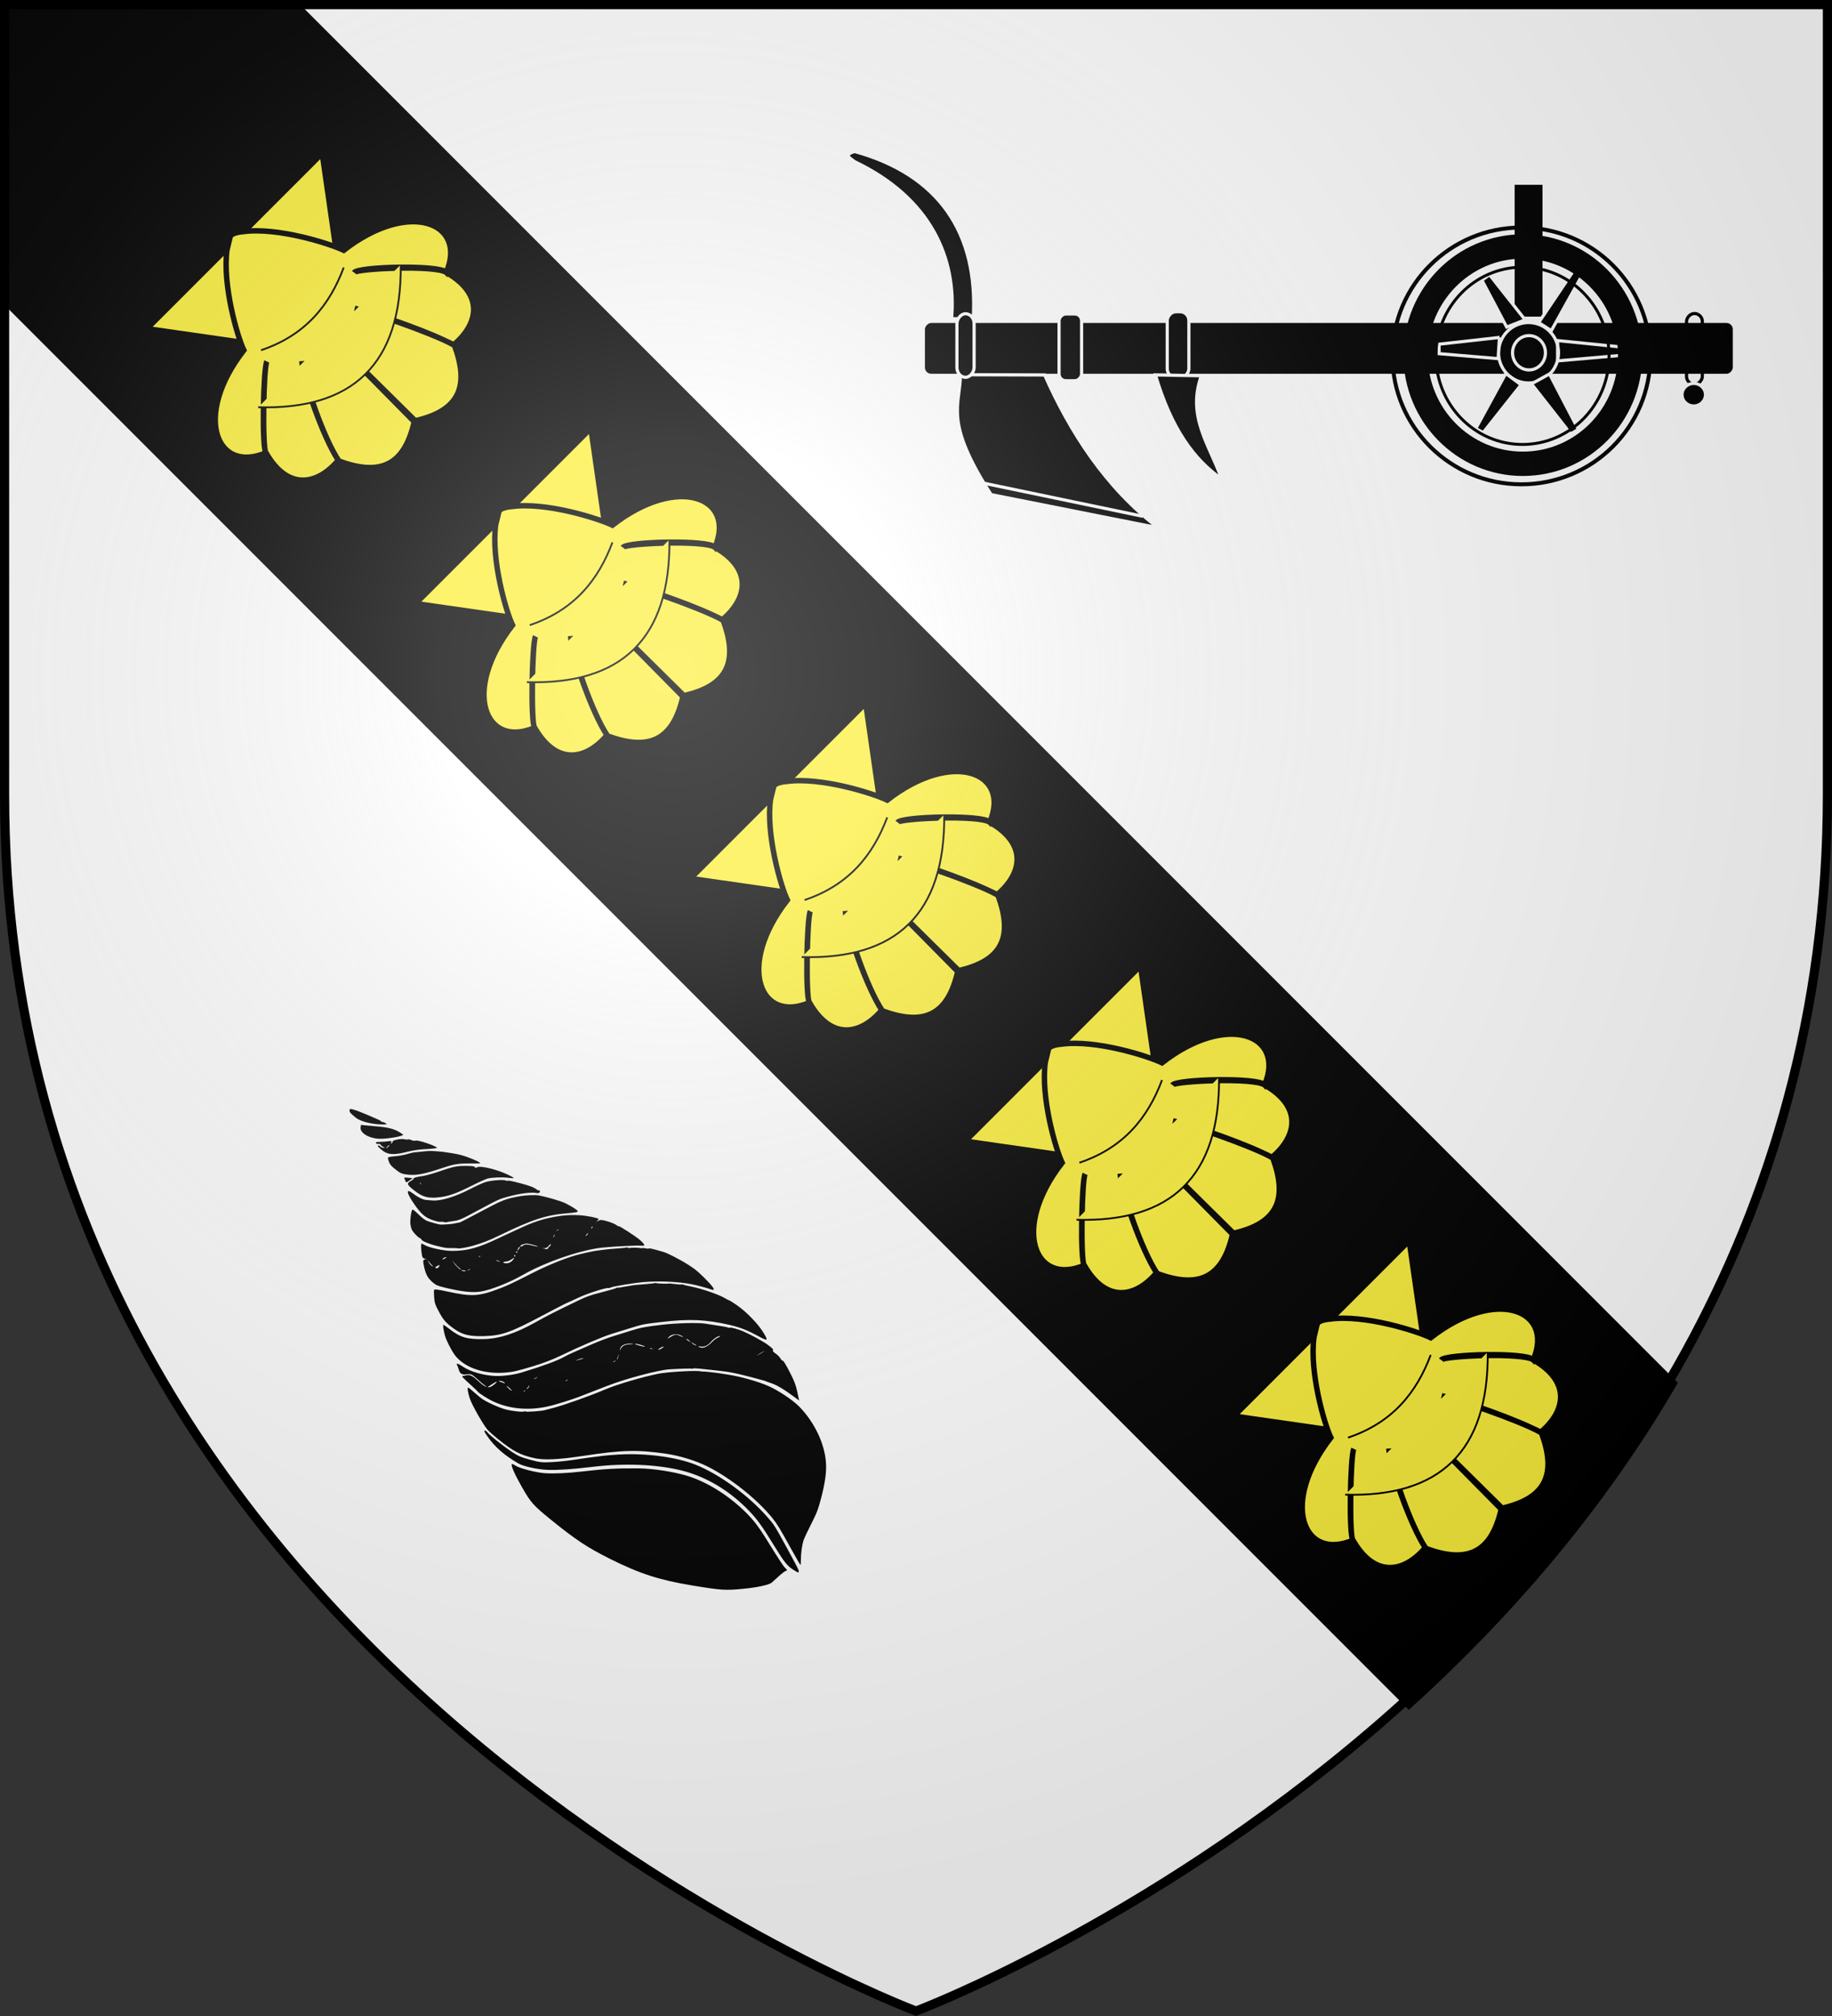
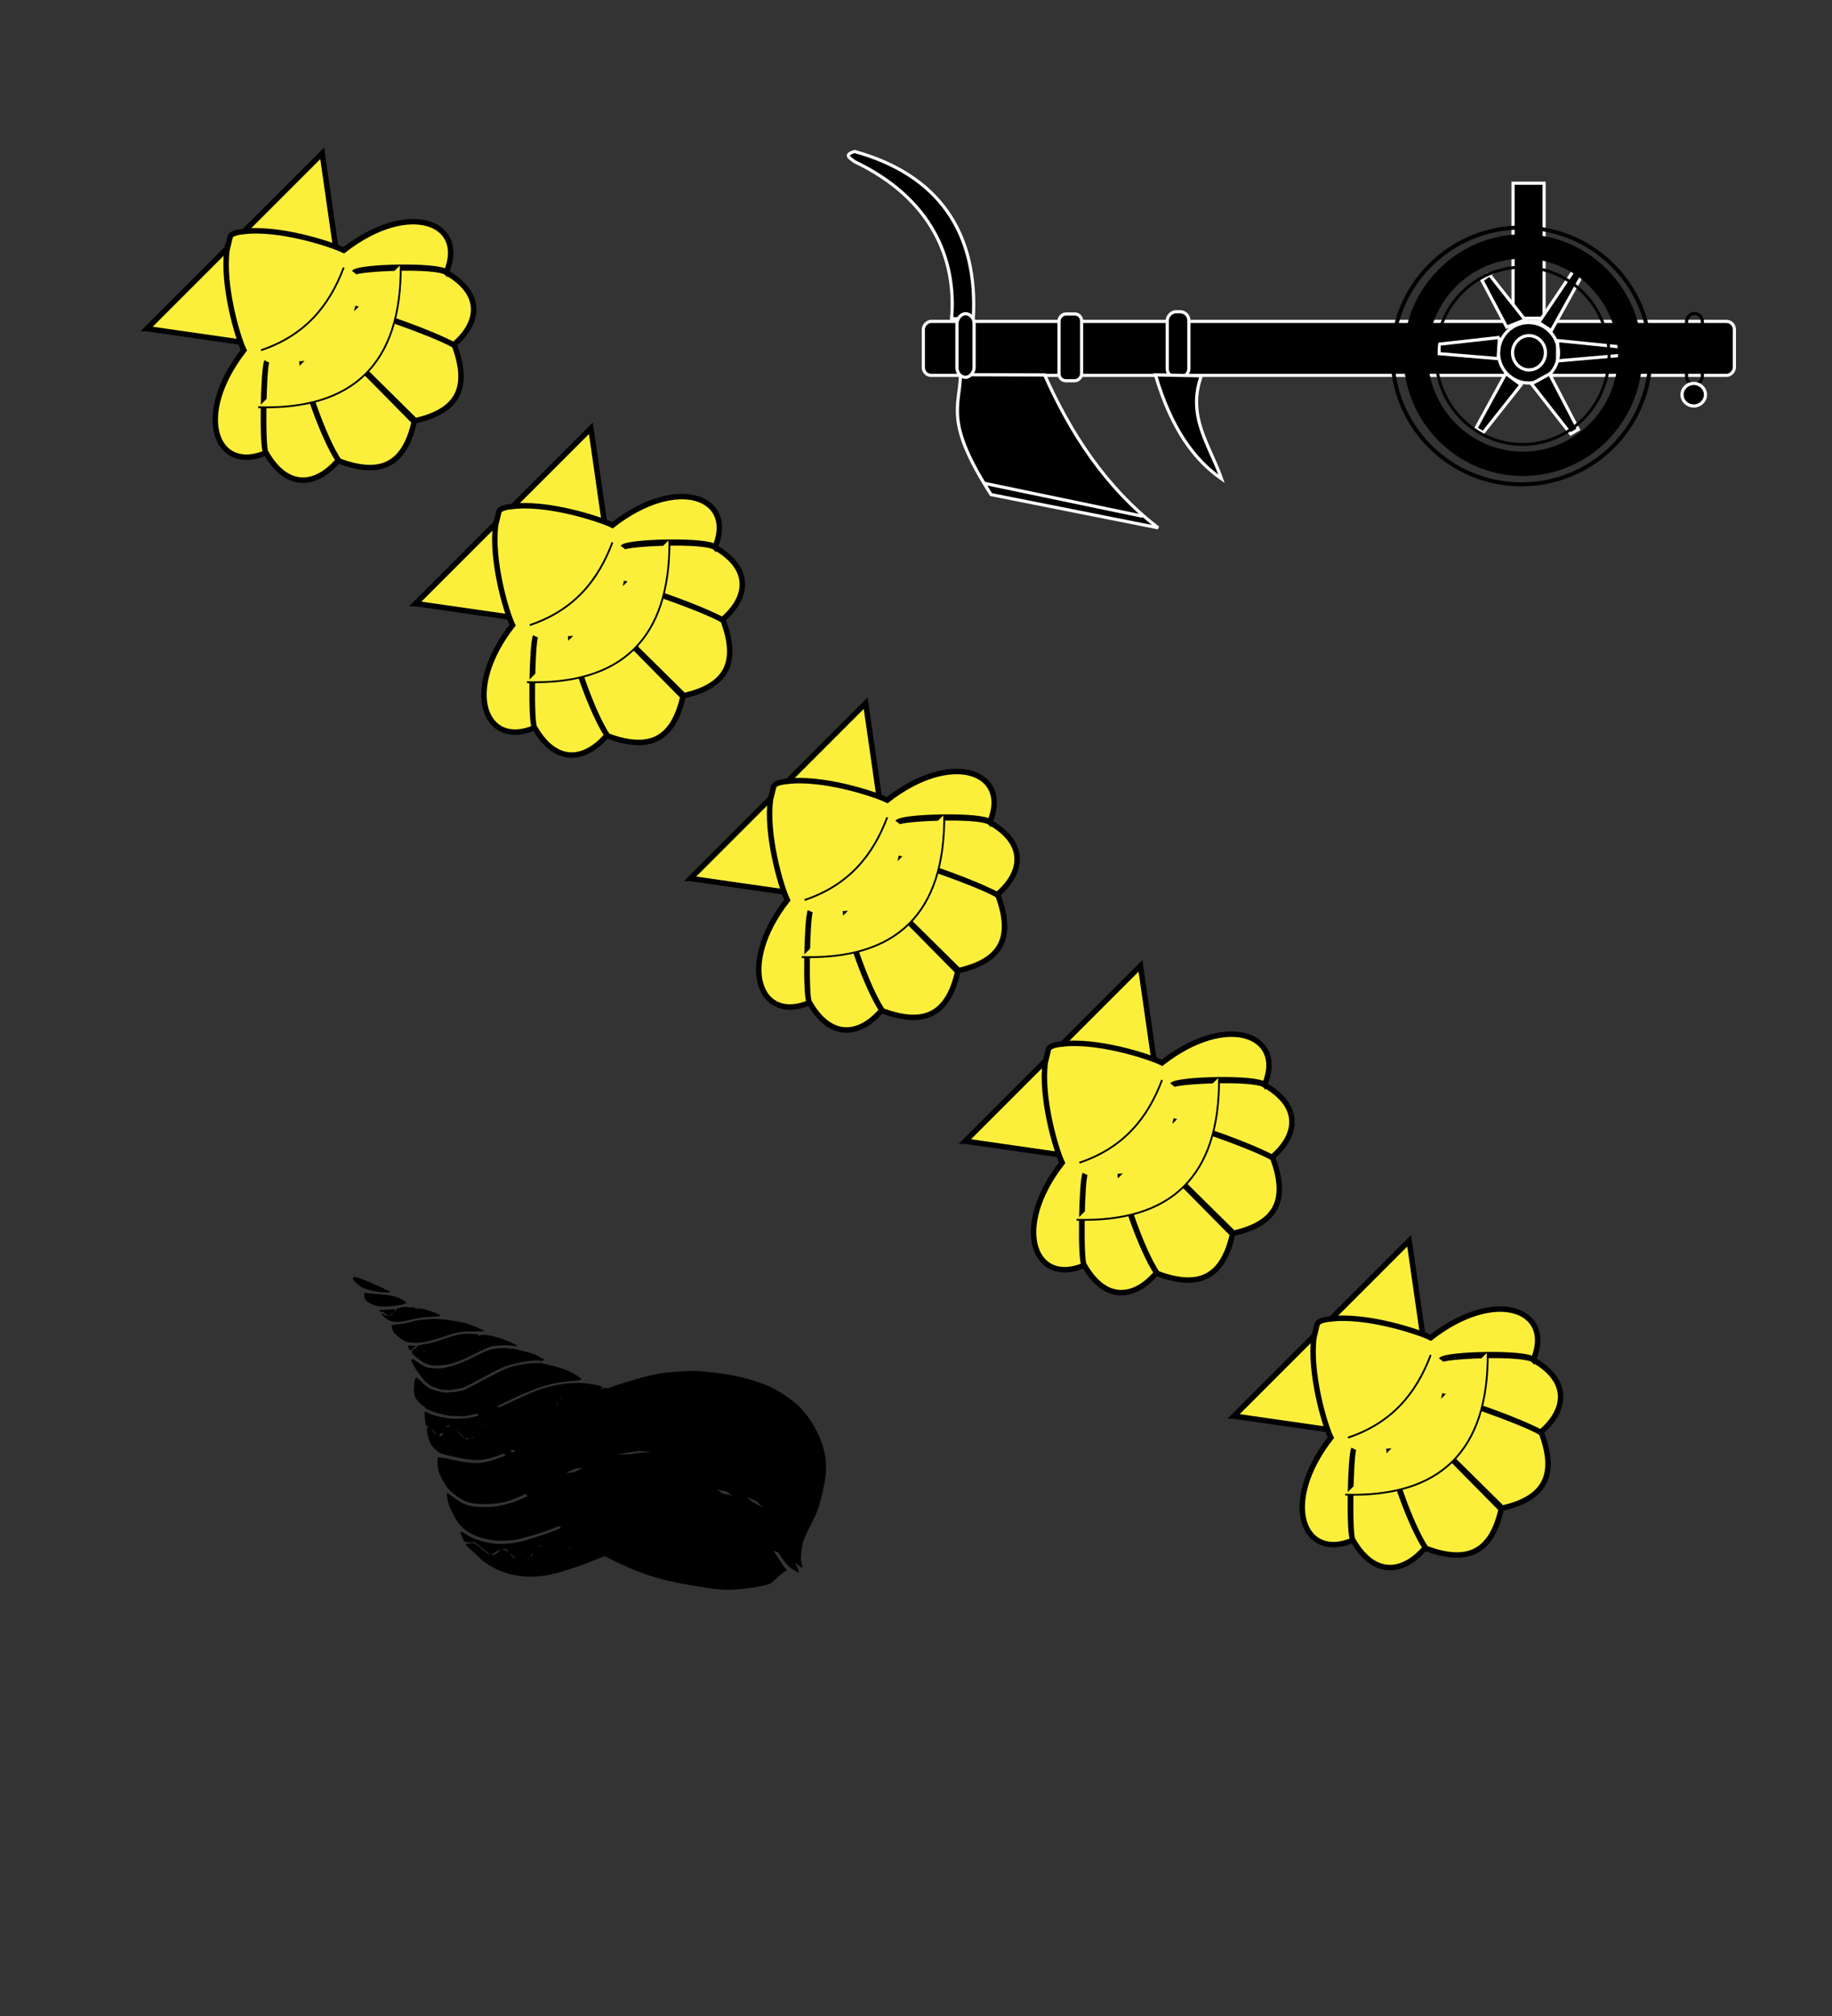
<svg xmlns="http://www.w3.org/2000/svg" xmlns:ns1="http://www.inkscape.org/namespaces/inkscape" xmlns:ns2="http://sodipodi.sourceforge.net/DTD/sodipodi-0.dtd" xmlns:xlink="http://www.w3.org/1999/xlink" width="600" height="660" viewBox="-300 -300 600 660" id="svg2985" version="1.1" ns1:version="0.48.3.1 r9886" ns2:docname="Blason_ville_fr_Viry-Noureuil_(Aisne).svg">
  <rect x="-300" y="-300" width="600" height="660" fill="#333333" stroke="none" />
  <ns2:namedview pagecolor="#ffffff" bordercolor="#666666" borderopacity="1" objecttolerance="10" gridtolerance="10" guidetolerance="10" ns1:pageopacity="0" ns1:pageshadow="2" ns1:window-width="1366" ns1:window-height="706" id="namedview3010" showgrid="false" ns1:zoom="0.36142654" ns1:cx="-431.5334" ns1:cy="456.03961" ns1:window-x="-8" ns1:window-y="-8" ns1:window-maximized="1" ns1:current-layer="layer3" showguides="true" ns1:guide-bbox="true" />
  <defs id="defs2987">
    <radialGradient id="Gradient1" gradientUnits="userSpaceOnUse" cx="-80" cy="-80" r="405">
      <stop style="stop-color:#fff;stop-opacity:0.31" offset="0" id="stop2990" />
      <stop style="stop-color:#fff;stop-opacity:0.25" offset="0.19" id="stop2992" />
      <stop style="stop-color:#6b6b6b;stop-opacity:0.125" offset="0.6" id="stop2994" />
      <stop style="stop-color:#000;stop-opacity:0.125" offset="1" id="stop2996" />
    </radialGradient>
    <clipPath id="shield_cut">
-       <path id="shield" d="M-298.5,-298.5 h597 v258.5 C 298.5,246.2 0,358.39 0,358.39 0,358.39 -298.5,246.2 -298.5,-40z" />
-     </clipPath>
+       </clipPath>
    <ns1:perspective ns2:type="inkscape:persp3d" ns1:vp_x="0 : 0.5 : 1" ns1:vp_y="0 : 1000 : 0" ns1:vp_z="1 : 0.5 : 1" ns1:persp3d-origin="0.5 : 0.33333333 : 1" id="perspective2925" />
    <pattern patternUnits="userSpaceOnUse" width="230" height="300" patternTransform="translate(1304.906,516)" id="pattern5443">
      <g style="stroke:#000000;stroke-width:15;stroke-miterlimit:4;stroke-dasharray:none;stroke-opacity:1" id="g5411" transform="matrix(0.16,0,0,0.162,0.101,150.073)">
-         <path ns2:nodetypes="ccscscc" id="path5413" style="opacity:1;fill:#fcef3c;fill-opacity:1;fill-rule:evenodd;stroke:#000000;stroke-width:15;stroke-linecap:butt;stroke-linejoin:miter;stroke-miterlimit:4;stroke-dasharray:none;stroke-opacity:1;display:inline" d="M 407.029,608.699 C 408.454,546.743 423.78,489.16 452.319,434.591 C 527.033,277.405 755.239,281.159 704.934,473.402 C 686.397,544.241 623.425,585.876 548.615,593.017 C 554.015,574.352 583.715,508.365 559.74,495.455 C 521.401,496.904 473.795,563.161 462.347,594.756 C 460.694,599.292 461.156,604.534 459.311,608.996" />
        <g id="g5415" style="opacity:1;stroke:#000000;stroke-width:15;stroke-miterlimit:4;stroke-dasharray:none;stroke-opacity:1;display:inline" transform="translate(-38.532,-48.577)">
          <g id="g5417" style="fill:#fcef3c;fill-opacity:1;stroke:#000000;stroke-width:15;stroke-miterlimit:4;stroke-dasharray:none;stroke-opacity:1" transform="translate(0,4)">
-             <path ns2:nodetypes="ccscscc" id="path5419" style="fill:#fcef3c;fill-opacity:1;fill-rule:evenodd;stroke:#000000;stroke-width:15;stroke-linecap:butt;stroke-linejoin:miter;stroke-miterlimit:4;stroke-dasharray:none;stroke-opacity:1" d="M 350.523,657.372 C 349.098,595.416 333.772,537.833 305.233,483.264 C 230.519,326.078 2.313,329.832 52.618,522.075 C 71.155,592.914 134.127,634.549 208.937,641.69 C 203.537,623.025 173.837,557.038 197.813,544.128 C 236.151,545.577 283.757,611.833 295.205,643.429 C 296.858,647.965 296.396,653.207 298.241,657.669" />
            <path ns2:nodetypes="csccccsccc" id="path5421" style="fill:#fcef3c;fill-opacity:1;fill-rule:nonzero;stroke:#000000;stroke-width:15;stroke-linecap:butt;stroke-linejoin:miter;stroke-miterlimit:4;stroke-dasharray:none;stroke-opacity:1" d="M 393.626,57.12 C 314.912,141.97 262.061,240.082 284.845,355.151 C 297.414,418.635 327.886,477.431 349.376,538.589 C 362.812,576.959 366.248,617.041 364.657,657.37 L 431.438,657.37 C 428.242,616.744 435.245,577.372 446.72,538.589 C 467.194,477.051 498.345,418.683 511.251,355.151 C 535.379,236.372 478.744,146.792 402.813,57.495 L 398.173,51.577 L 393.626,57.12 z" />
            <path ns2:nodetypes="cssscccssscc" id="path5423" style="fill:#fcef3c;fill-opacity:1;fill-rule:evenodd;stroke:#000000;stroke-width:15;stroke-linecap:butt;stroke-linejoin:miter;stroke-miterlimit:4;stroke-dasharray:none;stroke-opacity:1" d="M 331.345,704.401 C 317.383,743.531 260.456,815.193 230.22,835.62 C 222.377,840.918 267.706,832.569 288.001,828.12 C 314.62,822.286 349.218,793.923 348.407,803.933 C 348.332,849.771 361.218,926.257 394.813,961.401 L 397.995,964.789 L 401.282,961.401 C 434.86,922.23 447.52,853.359 447.688,803.933 C 446.877,793.923 481.476,822.286 508.095,828.12 C 528.39,832.569 573.718,840.918 565.876,835.62 C 535.639,815.193 478.744,743.531 464.782,704.401 L 331.345,704.401 z" />
            <rect id="rect5425" style="fill:#fcef3c;fill-opacity:1;stroke:#000000;stroke-width:15;stroke-miterlimit:4;stroke-dasharray:none;stroke-opacity:1" y="655.379" x="239.352" height="51.503" width="317.888" />
          </g>
        </g>
      </g>
      <g style="stroke:#000000;stroke-width:15;stroke-miterlimit:4;stroke-dasharray:none;stroke-opacity:1" id="g5427" transform="matrix(0.16,0,0,0.162,115.101,7.3445139e-2)">
        <path ns2:nodetypes="ccscscc" id="path5429" style="opacity:1;fill:#fcef3c;fill-opacity:1;fill-rule:evenodd;stroke:#000000;stroke-width:15;stroke-linecap:butt;stroke-linejoin:miter;stroke-miterlimit:4;stroke-dasharray:none;stroke-opacity:1;display:inline" d="M 407.029,608.699 C 408.454,546.743 423.78,489.16 452.319,434.591 C 527.033,277.405 755.239,281.159 704.934,473.402 C 686.397,544.241 623.425,585.876 548.615,593.017 C 554.015,574.352 583.715,508.365 559.74,495.455 C 521.401,496.904 473.795,563.161 462.347,594.756 C 460.694,599.292 461.156,604.534 459.311,608.996" />
        <g id="g5431" style="opacity:1;stroke:#000000;stroke-width:15;stroke-miterlimit:4;stroke-dasharray:none;stroke-opacity:1;display:inline" transform="translate(-38.532,-48.577)">
          <g id="g5433" style="fill:#fcef3c;fill-opacity:1;stroke:#000000;stroke-width:15;stroke-miterlimit:4;stroke-dasharray:none;stroke-opacity:1" transform="translate(0,4)">
-             <path ns2:nodetypes="ccscscc" id="path5435" style="fill:#fcef3c;fill-opacity:1;fill-rule:evenodd;stroke:#000000;stroke-width:15;stroke-linecap:butt;stroke-linejoin:miter;stroke-miterlimit:4;stroke-dasharray:none;stroke-opacity:1" d="M 350.523,657.372 C 349.098,595.416 333.772,537.833 305.233,483.264 C 230.519,326.078 2.313,329.832 52.618,522.075 C 71.155,592.914 134.127,634.549 208.937,641.69 C 203.537,623.025 173.837,557.038 197.813,544.128 C 236.151,545.577 283.757,611.833 295.205,643.429 C 296.858,647.965 296.396,653.207 298.241,657.669" />
            <path ns2:nodetypes="csccccsccc" id="path5437" style="fill:#fcef3c;fill-opacity:1;fill-rule:nonzero;stroke:#000000;stroke-width:15;stroke-linecap:butt;stroke-linejoin:miter;stroke-miterlimit:4;stroke-dasharray:none;stroke-opacity:1" d="M 393.626,57.12 C 314.912,141.97 262.061,240.082 284.845,355.151 C 297.414,418.635 327.886,477.431 349.376,538.589 C 362.812,576.959 366.248,617.041 364.657,657.37 L 431.438,657.37 C 428.242,616.744 435.245,577.372 446.72,538.589 C 467.194,477.051 498.345,418.683 511.251,355.151 C 535.379,236.372 478.744,146.792 402.813,57.495 L 398.173,51.577 L 393.626,57.12 z" />
            <path ns2:nodetypes="cssscccssscc" id="path5439" style="fill:#fcef3c;fill-opacity:1;fill-rule:evenodd;stroke:#000000;stroke-width:15;stroke-linecap:butt;stroke-linejoin:miter;stroke-miterlimit:4;stroke-dasharray:none;stroke-opacity:1" d="M 331.345,704.401 C 317.383,743.531 260.456,815.193 230.22,835.62 C 222.377,840.918 267.706,832.569 288.001,828.12 C 314.62,822.286 349.218,793.923 348.407,803.933 C 348.332,849.771 361.218,926.257 394.813,961.401 L 397.995,964.789 L 401.282,961.401 C 434.86,922.23 447.52,853.359 447.688,803.933 C 446.877,793.923 481.476,822.286 508.095,828.12 C 528.39,832.569 573.718,840.918 565.876,835.62 C 535.639,815.193 478.744,743.531 464.782,704.401 L 331.345,704.401 z" />
            <rect id="rect5441" style="fill:#fcef3c;fill-opacity:1;stroke:#000000;stroke-width:15;stroke-miterlimit:4;stroke-dasharray:none;stroke-opacity:1" y="655.379" x="239.352" height="51.503" width="317.888" />
          </g>
        </g>
      </g>
    </pattern>
    <radialGradient gradientTransform="matrix(1.458,0,0,1.493,-113.828,-145.802)" gradientUnits="userSpaceOnUse" xlink:href="#linearGradient5498" id="radialGradient11987" fy="265.479" fx="254.483" r="365.911" cy="265.479" cx="254.483" />
    <radialGradient gradientTransform="matrix(1.458,0,0,1.493,-291,-152.81)" gradientUnits="userSpaceOnUse" xlink:href="#linearGradient5498" id="radialGradient11474" fy="265.479" fx="254.483" r="365.911" cy="265.479" cx="254.483" />
    <radialGradient gradientTransform="matrix(1.238,0.505,-0.897,2.198,388.563,-914.382)" gradientUnits="userSpaceOnUse" xlink:href="#linearGradient2823" id="radialGradient11472" fy="564.135" fx="504.615" r="365.911" cy="564.135" cx="504.615" />
    <radialGradient gradientTransform="matrix(1.458,0,0,1.493,-783.88,-383.156)" gradientUnits="userSpaceOnUse" xlink:href="#linearGradient5498" id="radialGradient11466" fy="265.479" fx="254.483" r="365.911" cy="265.479" cx="254.483" />
    <radialGradient gradientTransform="matrix(1.238,0.505,-0.897,2.198,584.956,-748.943)" gradientUnits="userSpaceOnUse" xlink:href="#linearGradient2823" id="radialGradient11464" fy="564.135" fx="504.615" r="365.911" cy="564.135" cx="504.615" />
    <radialGradient gradientTransform="matrix(1.458,0,0,1.493,-729.303,-232.811)" gradientUnits="userSpaceOnUse" xlink:href="#linearGradient5498" id="radialGradient5504" fy="265.479" fx="254.483" r="365.911" cy="265.479" cx="254.483" />
    <radialGradient gradientTransform="matrix(1.238,0.505,-0.897,2.198,639.533,-598.598)" gradientUnits="userSpaceOnUse" xlink:href="#linearGradient2823" id="radialGradient2829" fy="564.135" fx="504.615" r="365.911" cy="564.135" cx="504.615" />
    <linearGradient id="linearGradient2823">
      <stop offset="0" style="stop-color:#000000;stop-opacity:1" id="stop2825" />
      <stop offset="1" style="stop-color:#000000;stop-opacity:0" id="stop2827" />
    </linearGradient>
    <linearGradient id="linearGradient5498">
      <stop offset="0" style="stop-color:#ffffff;stop-opacity:1" id="stop5500" />
      <stop offset="1" style="stop-color:#ffffff;stop-opacity:0" id="stop5502" />
    </linearGradient>
    <pattern xlink:href="#pattern5443" id="pattern6182" patternTransform="matrix(0.505,0,0,0.505,975.064,365.546)" />
    <ns1:perspective id="perspective74" ns1:persp3d-origin="365.85547 : 271.43229 : 1" ns1:vp_z="731.71094 : 407.14844 : 1" ns1:vp_y="0 : 1000 : 0" ns1:vp_x="0 : 407.14844 : 1" ns2:type="inkscape:persp3d" />
    <radialGradient r="300" fy="218.901" fx="225.524" cy="218.901" cx="225.524" gradientTransform="matrix(0,1.386,-1.323,-5.741131e-8,-158.082,-109.541)" gradientUnits="userSpaceOnUse" id="radialGradient2871" xlink:href="#linearGradient2955" ns1:collect="always" />
    <radialGradient r="300" fy="218.901" fx="225.524" cy="218.901" cx="225.524" gradientTransform="matrix(0,1.749,-1.593,-1.049767e-7,551.788,-191.29)" gradientUnits="userSpaceOnUse" id="radialGradient2865" xlink:href="#linearGradient2955" ns1:collect="always" />
    <radialGradient r="300" fy="218.901" fx="225.524" cy="218.901" cx="225.524" gradientTransform="matrix(-4.167939e-4,2.183,-1.884,-3.599562e-4,615.597,-289.121)" gradientUnits="userSpaceOnUse" id="radialGradient1911" xlink:href="#linearGradient2955" ns1:collect="always" />
    <clipPath id="clip">
      <path id="path10" d="M 0,-200 L 0,600 L 300,600 L 300,-200 L 0,-200 z " />
    </clipPath>
    <polygon points="0,-1 0.588,0.809 -0.951,-0.309 0.951,-0.309 -0.588,0.809 0,-1 " transform="scale(53,53)" id="star" />
    <radialGradient gradientUnits="userSpaceOnUse" gradientTransform="matrix(-4.167939e-4,2.183,-1.884,-3.599562e-4,615.597,-289.121)" r="300" fy="218.901" fx="225.524" cy="218.901" cx="225.524" id="radialGradient2961" xlink:href="#linearGradient2955" ns1:collect="always" />
    <linearGradient id="linearGradient2955">
      <stop style="stop-color:#fd0000;stop-opacity:1;" offset="0" id="stop2867" />
      <stop id="stop2873" offset="0.5" style="stop-color:#e77275;stop-opacity:0.659;" />
      <stop id="stop2959" offset="1" style="stop-color:black;stop-opacity:0.323;" />
    </linearGradient>
    <linearGradient id="linearGradient2885">
      <stop style="stop-color:white;stop-opacity:1;" offset="0" id="stop2887" />
      <stop id="stop2891" offset="0.229" style="stop-color:white;stop-opacity:1;" />
      <stop style="stop-color:black;stop-opacity:1;" offset="1" id="stop2889" />
    </linearGradient>
    <linearGradient id="linearGradient2893">
      <stop id="stop2895" offset="0" style="stop-color:white;stop-opacity:0.314;" />
      <stop style="stop-color:white;stop-opacity:0.251;" offset="0.19" id="stop2897" />
      <stop id="stop2901" offset="0.6" style="stop-color:#6b6b6b;stop-opacity:0.125;" />
      <stop id="stop2899" offset="1" style="stop-color:black;stop-opacity:0.125;" />
    </linearGradient>
  </defs>
  <g id="layer4" ns1:label="Fond écu" ns1:groupmode="layer" ns2:insensitive="true">
    <use xlink:href="#shield" id="use3001" style="fill:#ffffff;fill-opacity:1" x="0" y="0" width="600" height="660" />
-     <path id="path3164" style="fill:#000000;fill-opacity:1;stroke:#000000;stroke-width:3" d="m -297.858,-297.075 0,95.469 459.312,459.312 c 31.251,-28.362 61.824,-63.059 86.188,-104.75 l -450.031,-450.031 z" ns1:connector-curvature="0" />
  </g>
  <g id="layer3" ns1:label="Meubles" ns1:groupmode="layer">
    <g id="layer1-1" ns1:label="Calque 1" transform="matrix(0.42,-0.42,0.42,0.42,-85.172,-7.532)" style="fill:#fcef3c;fill-opacity:1">
      <g transform="translate(-191.362,-117.094)" id="g7233" style="fill:#fcef3c;fill-opacity:1">
        <path style="fill:#fcef3c;fill-opacity:1;fill-rule:evenodd;stroke:#000000;stroke-width:3;stroke-linecap:butt;stroke-linejoin:miter;stroke-miterlimit:4;stroke-opacity:1;stroke-dasharray:none" d="m 210.616,124.75 68.308,91.255 68.336,-91.255 -68.336,0 -68.308,0 z" id="path1900" ns1:connector-curvature="0" />
        <path style="fill:#fcef3c;fill-opacity:1;fill-rule:evenodd;stroke:#000000;stroke-width:3;stroke-linecap:butt;stroke-linejoin:miter;stroke-miterlimit:4;stroke-opacity:1;stroke-dasharray:none" d="M 272.562,125.219 C 257.197,136.913 242.734,163.061 240,170.938 c -45.389,5.631 -59.01,37.374 -31.438,48.562 0.654,-3.537 32.284,-34.076 35.978,-35.224 -4.404,1.629 -36.045,32.033 -35.885,35.287 -6.331,23.264 7.295,32.615 25.281,31.062 2.901,-14.41 17.518,-45.172 24.41,-52.795 -6.737,8.182 -21.648,38.576 -24.472,53.357 9.937,21.524 23.263,27.56 44.688,14.031 l 0.375,-61.99 0.375,61.99 c 21.424,13.529 34.72,7.493 44.656,-14.031 -3.592,-13.245 -18.418,-43.748 -24.441,-53.357 4.754,7.79 19.223,36.778 24.41,52.795 17.987,1.553 31.612,-7.798 25.281,-31.062 -1.024,-6.998 -33.298,-36.399 -35.916,-35.905 4.199,-0.46 36.344,30.199 36.01,35.843 27.573,-11.189 13.951,-42.931 -31.438,-48.562 -2.734,-7.877 -16.641,-34.858 -32.007,-46.552 0,0 -4.642,-4.098 -6.931,-3.041 l -6.375,3.875 z" id="path2792" ns2:nodetypes="ccccccccccccccccccccc" ns1:connector-curvature="0" />
        <path style="fill:#fcef3c;fill-opacity:1;stroke:#000000;stroke-width:1;stroke-linecap:butt;stroke-linejoin:miter;stroke-miterlimit:4;stroke-opacity:1;stroke-dasharray:none" d="m 246.705,177.634 c 23.134,11.519 44.287,9.173 64.465,0" id="path3686" ns2:nodetypes="cc" ns1:connector-curvature="0" />
        <path style="fill:#fcef3c;fill-opacity:1;stroke:#000000;stroke-width:1;stroke-linecap:butt;stroke-linejoin:miter;stroke-miterlimit:4;stroke-opacity:1;stroke-dasharray:none" d="m 223.364,198.752 c 35.567,37.692 72.616,39.346 111.147,0" id="path4573" ns2:nodetypes="cc" ns1:connector-curvature="0" />
      </g>
    </g>
    <g style="fill:#fcef3c;fill-opacity:1" transform="matrix(0.42,-0.42,0.42,0.42,4.828,78.468)" ns1:label="Calque 1" id="g4077">
      <g style="fill:#fcef3c;fill-opacity:1" id="g4079" transform="translate(-191.362,-117.094)">
        <path ns1:connector-curvature="0" id="path4081" d="m 210.616,124.75 68.308,91.255 68.336,-91.255 -68.336,0 -68.308,0 z" style="fill:#fcef3c;fill-opacity:1;fill-rule:evenodd;stroke:#000000;stroke-width:3;stroke-linecap:butt;stroke-linejoin:miter;stroke-miterlimit:4;stroke-opacity:1;stroke-dasharray:none" />
        <path ns1:connector-curvature="0" ns2:nodetypes="ccccccccccccccccccccc" id="path4083" d="M 272.562,125.219 C 257.197,136.913 242.734,163.061 240,170.938 c -45.389,5.631 -59.01,37.374 -31.438,48.562 0.654,-3.537 32.284,-34.076 35.978,-35.224 -4.404,1.629 -36.045,32.033 -35.885,35.287 -6.331,23.264 7.295,32.615 25.281,31.062 2.901,-14.41 17.518,-45.172 24.41,-52.795 -6.737,8.182 -21.648,38.576 -24.472,53.357 9.937,21.524 23.263,27.56 44.688,14.031 l 0.375,-61.99 0.375,61.99 c 21.424,13.529 34.72,7.493 44.656,-14.031 -3.592,-13.245 -18.418,-43.748 -24.441,-53.357 4.754,7.79 19.223,36.778 24.41,52.795 17.987,1.553 31.612,-7.798 25.281,-31.062 -1.024,-6.998 -33.298,-36.399 -35.916,-35.905 4.199,-0.46 36.344,30.199 36.01,35.843 27.573,-11.189 13.951,-42.931 -31.438,-48.562 -2.734,-7.877 -16.641,-34.858 -32.007,-46.552 0,0 -4.642,-4.098 -6.931,-3.041 l -6.375,3.875 z" style="fill:#fcef3c;fill-opacity:1;fill-rule:evenodd;stroke:#000000;stroke-width:3;stroke-linecap:butt;stroke-linejoin:miter;stroke-miterlimit:4;stroke-opacity:1;stroke-dasharray:none" />
        <path ns1:connector-curvature="0" ns2:nodetypes="cc" id="path4085" d="m 246.705,177.634 c 23.134,11.519 44.287,9.173 64.465,0" style="fill:#fcef3c;fill-opacity:1;stroke:#000000;stroke-width:1;stroke-linecap:butt;stroke-linejoin:miter;stroke-miterlimit:4;stroke-opacity:1;stroke-dasharray:none" />
        <path ns1:connector-curvature="0" ns2:nodetypes="cc" id="path4087" d="m 223.364,198.752 c 35.567,37.692 72.616,39.346 111.147,0" style="fill:#fcef3c;fill-opacity:1;stroke:#000000;stroke-width:1;stroke-linecap:butt;stroke-linejoin:miter;stroke-miterlimit:4;stroke-opacity:1;stroke-dasharray:none" />
      </g>
    </g>
    <g id="g4089" ns1:label="Calque 1" transform="matrix(0.42,-0.42,0.42,0.42,92.828,168.468)" style="fill:#fcef3c;fill-opacity:1">
      <g transform="translate(-191.362,-117.094)" id="g4091" style="fill:#fcef3c;fill-opacity:1">
        <path style="fill:#fcef3c;fill-opacity:1;fill-rule:evenodd;stroke:#000000;stroke-width:3;stroke-linecap:butt;stroke-linejoin:miter;stroke-miterlimit:4;stroke-opacity:1;stroke-dasharray:none" d="m 210.616,124.75 68.308,91.255 68.336,-91.255 -68.336,0 -68.308,0 z" id="path4093" ns1:connector-curvature="0" />
        <path style="fill:#fcef3c;fill-opacity:1;fill-rule:evenodd;stroke:#000000;stroke-width:3;stroke-linecap:butt;stroke-linejoin:miter;stroke-miterlimit:4;stroke-opacity:1;stroke-dasharray:none" d="M 272.562,125.219 C 257.197,136.913 242.734,163.061 240,170.938 c -45.389,5.631 -59.01,37.374 -31.438,48.562 0.654,-3.537 32.284,-34.076 35.978,-35.224 -4.404,1.629 -36.045,32.033 -35.885,35.287 -6.331,23.264 7.295,32.615 25.281,31.062 2.901,-14.41 17.518,-45.172 24.41,-52.795 -6.737,8.182 -21.648,38.576 -24.472,53.357 9.937,21.524 23.263,27.56 44.688,14.031 l 0.375,-61.99 0.375,61.99 c 21.424,13.529 34.72,7.493 44.656,-14.031 -3.592,-13.245 -18.418,-43.748 -24.441,-53.357 4.754,7.79 19.223,36.778 24.41,52.795 17.987,1.553 31.612,-7.798 25.281,-31.062 -1.024,-6.998 -33.298,-36.399 -35.916,-35.905 4.199,-0.46 36.344,30.199 36.01,35.843 27.573,-11.189 13.951,-42.931 -31.438,-48.562 -2.734,-7.877 -16.641,-34.858 -32.007,-46.552 0,0 -4.642,-4.098 -6.931,-3.041 l -6.375,3.875 z" id="path4095" ns2:nodetypes="ccccccccccccccccccccc" ns1:connector-curvature="0" />
        <path style="fill:#fcef3c;fill-opacity:1;stroke:#000000;stroke-width:1;stroke-linecap:butt;stroke-linejoin:miter;stroke-miterlimit:4;stroke-opacity:1;stroke-dasharray:none" d="m 246.705,177.634 c 23.134,11.519 44.287,9.173 64.465,0" id="path4097" ns2:nodetypes="cc" ns1:connector-curvature="0" />
        <path style="fill:#fcef3c;fill-opacity:1;stroke:#000000;stroke-width:1;stroke-linecap:butt;stroke-linejoin:miter;stroke-miterlimit:4;stroke-opacity:1;stroke-dasharray:none" d="m 223.364,198.752 c 35.567,37.692 72.616,39.346 111.147,0" id="path4099" ns2:nodetypes="cc" ns1:connector-curvature="0" />
      </g>
    </g>
    <g style="fill:#fcef3c;fill-opacity:1" transform="matrix(0.42,-0.42,0.42,0.42,-175.172,-97.532)" ns1:label="Calque 1" id="g4101">
      <g style="fill:#fcef3c;fill-opacity:1" id="g4103" transform="translate(-191.362,-117.094)">
        <path ns1:connector-curvature="0" id="path4105" d="m 210.616,124.75 68.308,91.255 68.336,-91.255 -68.336,0 -68.308,0 z" style="fill:#fcef3c;fill-opacity:1;fill-rule:evenodd;stroke:#000000;stroke-width:3;stroke-linecap:butt;stroke-linejoin:miter;stroke-miterlimit:4;stroke-opacity:1;stroke-dasharray:none" />
        <path ns1:connector-curvature="0" ns2:nodetypes="ccccccccccccccccccccc" id="path4107" d="M 272.562,125.219 C 257.197,136.913 242.734,163.061 240,170.938 c -45.389,5.631 -59.01,37.374 -31.438,48.562 0.654,-3.537 32.284,-34.076 35.978,-35.224 -4.404,1.629 -36.045,32.033 -35.885,35.287 -6.331,23.264 7.295,32.615 25.281,31.062 2.901,-14.41 17.518,-45.172 24.41,-52.795 -6.737,8.182 -21.648,38.576 -24.472,53.357 9.937,21.524 23.263,27.56 44.688,14.031 l 0.375,-61.99 0.375,61.99 c 21.424,13.529 34.72,7.493 44.656,-14.031 -3.592,-13.245 -18.418,-43.748 -24.441,-53.357 4.754,7.79 19.223,36.778 24.41,52.795 17.987,1.553 31.612,-7.798 25.281,-31.062 -1.024,-6.998 -33.298,-36.399 -35.916,-35.905 4.199,-0.46 36.344,30.199 36.01,35.843 27.573,-11.189 13.951,-42.931 -31.438,-48.562 -2.734,-7.877 -16.641,-34.858 -32.007,-46.552 0,0 -4.642,-4.098 -6.931,-3.041 l -6.375,3.875 z" style="fill:#fcef3c;fill-opacity:1;fill-rule:evenodd;stroke:#000000;stroke-width:3;stroke-linecap:butt;stroke-linejoin:miter;stroke-miterlimit:4;stroke-opacity:1;stroke-dasharray:none" />
        <path ns1:connector-curvature="0" ns2:nodetypes="cc" id="path4109" d="m 246.705,177.634 c 23.134,11.519 44.287,9.173 64.465,0" style="fill:#fcef3c;fill-opacity:1;stroke:#000000;stroke-width:1;stroke-linecap:butt;stroke-linejoin:miter;stroke-miterlimit:4;stroke-opacity:1;stroke-dasharray:none" />
        <path ns1:connector-curvature="0" ns2:nodetypes="cc" id="path4111" d="m 223.364,198.752 c 35.567,37.692 72.616,39.346 111.147,0" style="fill:#fcef3c;fill-opacity:1;stroke:#000000;stroke-width:1;stroke-linecap:butt;stroke-linejoin:miter;stroke-miterlimit:4;stroke-opacity:1;stroke-dasharray:none" />
      </g>
    </g>
    <g id="g4113" ns1:label="Calque 1" transform="matrix(0.42,-0.42,0.42,0.42,-263.172,-187.532)" style="fill:#fcef3c;fill-opacity:1">
      <g transform="translate(-191.362,-117.094)" id="g4115" style="fill:#fcef3c;fill-opacity:1">
        <path style="fill:#fcef3c;fill-opacity:1;fill-rule:evenodd;stroke:#000000;stroke-width:3;stroke-linecap:butt;stroke-linejoin:miter;stroke-miterlimit:4;stroke-opacity:1;stroke-dasharray:none" d="m 210.616,124.75 68.308,91.255 68.336,-91.255 -68.336,0 -68.308,0 z" id="path4117" ns1:connector-curvature="0" />
        <path style="fill:#fcef3c;fill-opacity:1;fill-rule:evenodd;stroke:#000000;stroke-width:3;stroke-linecap:butt;stroke-linejoin:miter;stroke-miterlimit:4;stroke-opacity:1;stroke-dasharray:none" d="M 272.562,125.219 C 257.197,136.913 242.734,163.061 240,170.938 c -45.389,5.631 -59.01,37.374 -31.438,48.562 0.654,-3.537 32.284,-34.076 35.978,-35.224 -4.404,1.629 -36.045,32.033 -35.885,35.287 -6.331,23.264 7.295,32.615 25.281,31.062 2.901,-14.41 17.518,-45.172 24.41,-52.795 -6.737,8.182 -21.648,38.576 -24.472,53.357 9.937,21.524 23.263,27.56 44.688,14.031 l 0.375,-61.99 0.375,61.99 c 21.424,13.529 34.72,7.493 44.656,-14.031 -3.592,-13.245 -18.418,-43.748 -24.441,-53.357 4.754,7.79 19.223,36.778 24.41,52.795 17.987,1.553 31.612,-7.798 25.281,-31.062 -1.024,-6.998 -33.298,-36.399 -35.916,-35.905 4.199,-0.46 36.344,30.199 36.01,35.843 27.573,-11.189 13.951,-42.931 -31.438,-48.562 -2.734,-7.877 -16.641,-34.858 -32.007,-46.552 0,0 -4.642,-4.098 -6.931,-3.041 l -6.375,3.875 z" id="path4119" ns2:nodetypes="ccccccccccccccccccccc" ns1:connector-curvature="0" />
        <path style="fill:#fcef3c;fill-opacity:1;stroke:#000000;stroke-width:1;stroke-linecap:butt;stroke-linejoin:miter;stroke-miterlimit:4;stroke-opacity:1;stroke-dasharray:none" d="m 246.705,177.634 c 23.134,11.519 44.287,9.173 64.465,0" id="path4121" ns2:nodetypes="cc" ns1:connector-curvature="0" />
        <path style="fill:#fcef3c;fill-opacity:1;stroke:#000000;stroke-width:1;stroke-linecap:butt;stroke-linejoin:miter;stroke-miterlimit:4;stroke-opacity:1;stroke-dasharray:none" d="m 223.364,198.752 c 35.567,37.692 72.616,39.346 111.147,0" id="path4123" ns2:nodetypes="cc" ns1:connector-curvature="0" />
      </g>
    </g>
    <g id="g4322" transform="matrix(0.505,0,0,0.505,424.759,-129.783)">
      <rect transform="scale(-1,1)" id="rect3393" style="fill:#000000;fill-opacity:1;stroke:#ffffff;stroke-width:2.057;stroke-miterlimit:4;stroke-opacity:1;stroke-dasharray:none" y="-218.292" x="433.769" ry="0" height="87.518" width="20.129" />
      <rect transform="scale(-1,1)" id="rect3395" style="fill:#000000;fill-opacity:1;stroke:#ffffff;stroke-width:2.057;stroke-miterlimit:4;stroke-opacity:1;stroke-dasharray:none" y="-128.713" x="310.369" ry="5.116" height="35.007" width="525.984" />
      <path ns1:connector-curvature="0" id="path3375" style="fill:#000000;fill-opacity:1;stroke:#ffffff;stroke-width:2.057;stroke-miterlimit:4;stroke-opacity:1;stroke-dasharray:none" d="m -463.294,-108.372 c -0.005,10.821 8.7,19.597 19.441,19.597 10.741,0 19.446,-8.775 19.441,-19.597 0.005,-10.821 -8.7,-19.597 -19.441,-19.597 -10.741,0 -19.446,8.775 -19.441,19.597 z" />
      <path ns1:connector-curvature="0" id="path3357" style="fill:#000000;fill-opacity:1;fill-rule:evenodd;stroke:#ffffff;stroke-width:2.057;stroke-linecap:butt;stroke-linejoin:miter;stroke-miterlimit:4;stroke-opacity:1;stroke-dasharray:none" d="m -757.673,-93.979 c 16.564,37.228 39.422,72.837 73.593,99.061 l -108.322,-21.499 c -30.591,-47.515 -20.31,-57.129 -19.845,-77.729 l 54.574,0.167 z" />
      <path ns1:connector-curvature="0" id="path3359" style="fill:#000000;fill-opacity:1;fill-rule:evenodd;stroke:#ffffff;stroke-width:2.057;stroke-linecap:butt;stroke-linejoin:miter;stroke-miterlimit:4;stroke-opacity:1;stroke-dasharray:none" d="M -694.004,-2.36 -797.364,-23.859" />
      <path ns1:connector-curvature="0" id="path3361" style="fill:#000000;fill-opacity:1;fill-rule:evenodd;stroke:#ffffff;stroke-width:2.057;stroke-linecap:butt;stroke-linejoin:miter;stroke-miterlimit:4;stroke-opacity:1;stroke-dasharray:none" d="m -818.036,-130.529 c 3.377,-39.033 -13.325,-78.099 -62.843,-101.705 -2.71,-2.205 -7.678,-4.41 0,-6.615 53.872,14.92 80.356,52.024 76.9,108.837 l -14.057,-0.517 z" />
      <rect transform="scale(-1,1)" id="rect3363" style="fill:#000000;fill-opacity:1;stroke:#ffffff;stroke-width:2.057;stroke-miterlimit:4;stroke-opacity:1;stroke-dasharray:none" y="-133.674" x="803.425" ry="6.347" height="41.22" width="11.138" />
      <rect transform="scale(-1,1)" id="rect3367" style="fill:#000000;fill-opacity:1;stroke:#ffffff;stroke-width:2.057;stroke-miterlimit:4;stroke-opacity:1;stroke-dasharray:none" y="-134.975" x="664.136" ry="5.659" height="42.683" width="14.033" />
      <rect transform="scale(-1,1)" id="rect3369" style="fill:none;stroke:#000000;stroke-width:2.057;stroke-miterlimit:4;stroke-opacity:1;stroke-dasharray:none" y="-133.806" x="331.153" ry="5.116" height="45.898" width="10.232" />
      <path ns1:connector-curvature="0" id="path3371" style="fill:#000000;fill-opacity:1;stroke:#ffffff;stroke-width:2.057;stroke-miterlimit:4;stroke-opacity:1;stroke-dasharray:none" d="m -344.309,-81.183 c -0.003,4.038 3.401,7.313 7.601,7.313 4.2,0 7.604,-3.275 7.601,-7.313 0.003,-4.038 -3.401,-7.313 -7.601,-7.313 -4.2,0 -7.604,3.275 -7.601,7.313 l 0,0 z" />
      <path ns1:connector-curvature="0" id="path3373" style="fill:none;stroke:#ffffff;stroke-width:2.057;stroke-miterlimit:4;stroke-opacity:1;stroke-dasharray:none" d="m -454.231,-108.372 c -0.003,6.138 4.775,11.116 10.671,11.116 5.896,0 10.674,-4.978 10.671,-11.116 0.003,-6.138 -4.775,-11.116 -10.671,-11.116 -5.896,0 -10.674,4.978 -10.671,11.116 l 0,0 z" />
      <path ns1:connector-curvature="0" id="path3379" style="fill:#000000;fill-opacity:1;fill-rule:evenodd;stroke:#ffffff;stroke-width:2.057;stroke-linecap:butt;stroke-linejoin:miter;stroke-miterlimit:4;stroke-opacity:1;stroke-dasharray:none" d="m -458.616,-94.924 -19.489,35.711 4.872,2.587 24.557,-30.989 -9.94,-7.309 z" />
      <path ns1:connector-curvature="0" id="path3381" style="fill:#000000;fill-opacity:1;fill-rule:evenodd;stroke:#ffffff;stroke-width:2.057;stroke-linecap:butt;stroke-linejoin:miter;stroke-miterlimit:4;stroke-opacity:1;stroke-dasharray:none" d="m -430.259,-94.631 -11.694,6.432 25.434,32.451 4.97,-2.923 -18.71,-35.959 z" />
      <path ns1:connector-curvature="0" id="path3383" style="fill:#000000;fill-opacity:1;fill-rule:evenodd;stroke:#ffffff;stroke-width:2.057;stroke-linecap:butt;stroke-linejoin:miter;stroke-miterlimit:4;stroke-opacity:1;stroke-dasharray:none" d="m -414.472,-161.871 -22.803,33.912 8.186,5.262 20.172,-36.251 -5.555,-2.923 z" />
      <path ns1:connector-curvature="0" id="path3385" style="fill:#000000;fill-opacity:1;fill-rule:evenodd;stroke:#ffffff;stroke-width:2.057;stroke-linecap:butt;stroke-linejoin:miter;stroke-miterlimit:4;stroke-opacity:1;stroke-dasharray:none" d="m -469.141,-158.948 -4.97,3.508 16.079,30.404 11.986,-4.678 -23.095,-29.235 z" />
      <path ns1:connector-curvature="0" id="path3387" style="fill:none;stroke:#ffffff;stroke-width:2.057;stroke-linecap:butt;stroke-linejoin:miter;stroke-miterlimit:4;stroke-opacity:1;stroke-dasharray:none" d="m -384.36,-112.172 -40.636,-4.093 0,13.156 40.344,-3.508 0.292,-5.555 z" />
      <path ns1:connector-curvature="0" id="path3389" style="fill:#000000;stroke:#ffffff;stroke-width:2.057;stroke-linecap:butt;stroke-linejoin:miter;stroke-miterlimit:4;stroke-opacity:1;stroke-dasharray:none" d="m -462.709,-118.311 -39.175,4.385 0,6.139 38.297,3.216 0.877,-13.74 z" />
      <path ns1:connector-curvature="0" id="path3391" style="fill:#000000;fill-opacity:1;fill-rule:evenodd;stroke:#ffffff;stroke-width:2.057;stroke-linecap:butt;stroke-linejoin:miter;stroke-miterlimit:4;stroke-opacity:1;stroke-dasharray:none" d="m -656.065,-93.451 -29.756,-0.565 c 10.416,35.39 25.484,55.277 42.884,67.389 -7.809,-22.188 -22.625,-40.309 -13.128,-66.824 z" />
      <rect transform="scale(-1,1)" id="rect3365" style="fill:#000000;fill-opacity:1;stroke:#ffffff;stroke-width:2.057;stroke-miterlimit:4;stroke-opacity:1;stroke-dasharray:none" y="-133.513" x="733.715" ry="4.385" height="43.267" width="14.617" />
      <path ns1:connector-curvature="0" id="path3399" style="fill:none;stroke:#000000;stroke-width:15.79;stroke-miterlimit:4;stroke-opacity:1;stroke-dasharray:none" d="m -517.108,-106.84 c 0,38.908 31.149,70.449 69.573,70.449 38.424,0 69.573,-31.541 69.573,-70.449 0,-38.908 -31.149,-70.449 -69.573,-70.449 -38.424,0 -69.573,31.541 -69.573,70.449 l 0,0 z" />
      <path ns1:connector-curvature="0" id="path3475" style="fill:none;stroke:#000000;stroke-width:2.58;stroke-miterlimit:4;stroke-opacity:1;stroke-dasharray:none" d="m -532.116,-106.325 c 0,45.971 37.448,83.238 83.643,83.238 46.195,0 83.643,-37.267 83.643,-83.238 0,-45.971 -37.448,-83.238 -83.643,-83.238 -46.195,0 -83.643,37.267 -83.643,83.238 l 0,0 z" />
      <path ns1:connector-curvature="0" id="path3397" style="fill:none;stroke:#000000;stroke-width:1.914;stroke-miterlimit:4;stroke-opacity:1;stroke-dasharray:none" d="m -503.904,-106.396 c -0.01,31.734 25.124,57.465 56.132,57.465 31.009,0 56.143,-25.731 56.132,-57.465 0.01,-31.734 -25.124,-57.465 -56.132,-57.465 -31.009,0 -56.143,25.731 -56.132,57.465 l 0,0 z" />
    </g>
-     <path style="fill:#000000" d="m -38.438,214.097 c -0.071,-0.328 -1.898,-3.81 -4.059,-7.737 -3.871,-7.034 -3.963,-7.179 -6.176,-9.704 -6.247,-7.13 -15.714,-14.028 -23.518,-17.135 -6.269,-2.496 -16.09,-3.82 -24.837,-3.347 -2.225,0.12 -4.717,0.317 -5.536,0.437 -0.819,0.12 -2.005,0.275 -2.634,0.344 -1.419,0.156 -2.39,0.293 -7.053,0.996 -2.037,0.307 -5.269,0.634 -7.183,0.726 -3.149,0.152 -3.815,0.075 -7.014,-0.804 -3.102,-0.853 -3.842,-1.177 -6.051,-2.654 -2.838,-1.897 -7.25,-5.426 -7.92,-6.336 -0.244,-0.331 -0.611,-0.568 -0.815,-0.526 -0.307,0.063 -0.158,0.383 0.863,1.858 2.433,3.512 5.575,6.257 10.211,8.924 1.62,0.932 6.253,1.941 9.487,2.066 3.223,0.125 8.425,-0.223 14.636,-0.978 11.859,-1.442 23.955,-0.688 32.096,2.001 7.144,2.36 13.799,6.661 19.4,12.538 2.617,2.746 4.093,4.797 7.9,10.981 3.69,5.992 4.436,6.911 6.819,8.395 1.328,0.827 1.569,0.82 1.381,-0.044 z m -8.749,3.969 c 0.218,-0.192 1.211,-1.091 2.206,-1.998 0.996,-0.907 2.044,-1.712 2.33,-1.789 0.597,-0.161 0.593,-0.171 -0.409,-1.193 -0.412,-0.42 -2.425,-3.494 -4.473,-6.83 -2.77,-4.512 -4.216,-6.65 -5.643,-8.343 -5.52,-6.549 -14.003,-12.34 -21.483,-14.665 -4.637,-1.441 -11.42,-2.49 -16.347,-2.528 -6.998,-0.054 -10.988,0.167 -18.194,1.007 -4.882,0.569 -9.28,0.771 -12.393,0.569 -2.763,-0.179 -8.201,-1.573 -9.498,-2.434 -0.564,-0.374 -1.117,-0.628 -1.229,-0.564 -0.476,0.272 0.769,3.168 3.186,7.416 2.974,5.227 3.728,6.078 9.641,10.874 7.993,6.484 11.971,9.112 19.354,12.79 9.716,4.839 16.161,6.921 26.853,8.677 9.709,1.594 10.871,1.666 16.99,1.057 4.583,-0.457 8.242,-1.277 9.111,-2.044 z m 9.482,-7.367 c -0.015,-2.08 0.369,-4.865 0.887,-6.445 0.232,-0.708 1.368,-3.134 2.523,-5.392 1.76,-3.439 2.28,-4.794 3.207,-8.353 1.329,-5.104 1.808,-8.604 1.598,-11.688 -0.422,-6.208 -3.752,-13.194 -8.724,-18.303 -2.015,-2.071 -6.601,-5.156 -9.903,-6.663 -3.331,-1.52 -9.795,-3.339 -13.806,-3.884 -0.463,-0.063 -1.042,-0.156 -1.285,-0.206 -1.123,-0.233 -6.214,-0.818 -6.579,-0.756 -0.225,0.038 -0.502,0.025 -0.615,-0.029 -0.875,-0.421 -10.837,0.121 -14.014,0.762 -5.42,1.094 -13.753,3.567 -17.578,5.218 -4.338,1.872 -13.67,5.189 -16.717,5.942 -1.221,0.302 -2.503,0.639 -2.849,0.75 -0.933,0.298 -6.17,0.673 -6.297,0.451 -0.06,-0.105 -0.235,-0.119 -0.39,-0.031 -0.506,0.287 -3.954,-0.081 -6.167,-0.658 -2.25,-0.587 -6.581,-2.576 -8.021,-3.684 -0.456,-0.351 -1.521,-1.248 -2.366,-1.995 -0.845,-0.746 -1.67,-1.399 -1.834,-1.45 -0.387,-0.121 -0.189,1.362 0.458,3.427 0.681,2.177 4.624,9.084 6.028,10.56 0.556,0.584 1.988,1.844 3.184,2.8 5.05,4.036 7.158,5.162 11.661,6.228 3.285,0.777 7.864,0.596 16.04,-0.636 13.16,-1.983 17.918,-2.112 27.4,-0.742 4.483,0.648 9.854,2.3 13.599,4.185 7.609,3.829 16.399,10.837 21.331,17.007 1.434,1.793 2.393,3.358 5.358,8.74 1.987,3.605 3.672,6.521 3.745,6.479 0.073,-0.042 0.128,-0.777 0.122,-1.633 z m -1.165,-54.975 c -0.496,-2.306 -0.858,-3.289 -2.19,-5.94 -1.566,-3.117 -2.443,-4.52 -2.728,-4.359 -0.079,0.044 -0.367,-0.294 -0.64,-0.752 -0.273,-0.458 -0.979,-1.16 -1.568,-1.559 -0.628,-0.425 -0.995,-0.812 -0.885,-0.934 0.312,-0.348 -0.116,-0.819 -1.898,-2.089 -1.487,-1.06 -5.745,-3.364 -7.881,-4.265 -1.523,-0.643 -3.993,-1.327 -4.253,-1.178 -0.15,0.086 -0.429,0.07 -0.619,-0.034 -0.306,-0.167 -1.652,-0.397 -7.559,-1.289 -2.377,-0.359 -9.222,-0.182 -13.921,0.36 -5.574,0.643 -7.249,0.961 -10.478,1.988 -1.456,0.463 -4.073,1.28 -5.816,1.816 -1.742,0.535 -4.879,1.733 -6.971,2.662 -2.092,0.929 -4.657,2.049 -5.702,2.489 -1.044,0.441 -2.486,1.136 -3.204,1.546 -2.23,1.273 -7.069,3.052 -14.109,5.186 -2.583,0.783 -6.469,1.243 -9.03,1.069 -3.639,-0.247 -7.747,-1.464 -9.937,-2.942 -1.023,-0.691 -1.946,-1.152 -2.051,-1.026 -0.105,0.126 -0.099,0.331 0.014,0.455 0.113,0.124 0.346,0.73 0.519,1.348 0.405,1.451 1.01,1.844 2.566,1.666 1.491,-0.171 1.76,-0.059 3.345,1.388 0.718,0.655 1.509,1.343 1.758,1.528 0.249,0.185 0.737,0.561 1.084,0.835 l 0.63,0.498 1.647,-1.104 c 1.691,-1.134 1.972,-0.92 0.411,0.312 -1.608,1.27 -2.544,1.028 -5.049,-1.301 -1.729,-1.608 -2.684,-2.091 -3.714,-1.879 -0.54,0.111 -1.144,0.223 -1.341,0.249 -0.459,0.059 -4.7e-4,0.566 2.743,3.034 1.145,1.03 2.162,2.012 2.26,2.183 0.213,0.373 3.134,2.23 4.707,2.992 5.156,2.498 11.329,3.158 17.61,1.881 2.795,-0.568 8.666,-2.399 11.995,-3.741 0.866,-0.349 2.675,-1.054 4.021,-1.567 1.346,-0.513 3.213,-1.234 4.15,-1.601 5.853,-2.295 16.728,-5.171 20.314,-5.372 3.973,-0.222 7.164,-0.306 7.413,-0.194 0.162,0.073 0.25,0.05 0.195,-0.05 -0.055,-0.1 0.858,-0.09 2.028,0.021 3.295,0.314 9.066,0.983 9.691,1.123 0.309,0.069 1.228,0.246 2.041,0.393 1.595,0.289 9.979,2.461 10.063,2.608 0.028,0.049 0.698,0.294 1.49,0.544 2.118,0.67 4.373,2.017 8.545,5.101 l 0.899,0.665 -0.594,-2.763 z m -12.96,-12.181 c 0.498,-0.347 1.357,-0.838 1.91,-1.09 0.552,-0.253 0.145,0.032 -0.906,0.631 -1.05,0.6 -1.502,0.806 -1.004,0.459 z m -18.015,-2.327 c -0.366,0.034 -0.912,-0.072 -1.213,-0.234 -0.458,-0.247 -0.368,-0.271 0.556,-0.147 1.277,0.171 2.312,-0.321 3.452,-1.641 0.846,-0.978 2.167,-1.816 2.819,-1.786 0.265,0.012 0.032,0.193 -0.619,0.481 -0.574,0.254 -1.414,0.869 -1.867,1.367 -1.008,1.107 -2.24,1.879 -3.128,1.96 z m -3.141,-1.183 c -1.007,-0.652 -0.717,-0.684 0.403,-0.044 0.511,0.292 0.791,0.526 0.622,0.52 -0.169,-0.006 -0.63,-0.22 -1.025,-0.476 z m -2.2,-1.54 c -0.235,-0.378 0.492,-0.03 0.98,0.468 l 0.468,0.478 -0.659,-0.368 c -0.363,-0.203 -0.718,-0.462 -0.789,-0.577 z m -3.02,-1.487 c -0.575,-0.161 -1.284,0.093 -2.658,0.954 l -0.549,0.344 0.394,-0.517 c 0.649,-0.853 2.351,-1.225 3.547,-0.775 0.572,0.215 1.095,0.493 1.162,0.619 0.067,0.126 -0.192,0.075 -0.577,-0.111 -0.385,-0.186 -0.979,-0.417 -1.32,-0.513 z m -6.187,4.867 c -0.11,-0.06 0.235,-0.358 0.768,-0.662 0.532,-0.304 0.965,-0.45 0.96,-0.325 -0.004,0.125 -0.35,0.423 -0.768,0.662 -0.418,0.239 -0.85,0.385 -0.96,0.325 z m -2.457,-0.31 c -0.26,-0.098 -0.422,-0.206 -0.36,-0.241 0.062,-0.035 0.325,0.016 0.584,0.113 0.26,0.098 0.422,0.206 0.36,0.241 -0.062,0.035 -0.325,-0.016 -0.584,-0.113 z m -5.217,-1.613 c 0.06,-0.22 3.152,0.605 3.31,0.882 0.069,0.121 -0.658,0.008 -1.615,-0.25 -0.957,-0.258 -1.72,-0.543 -1.696,-0.632 z m -7.139,5.931 c 0.184,-0.18 0.538,-0.382 0.786,-0.449 0.249,-0.067 0.098,0.08 -0.334,0.327 -0.432,0.247 -0.636,0.302 -0.452,0.122 z m 1.277,-1.05 c 0.632,-1.61 0.744,-1.814 0.472,-0.861 -0.154,0.538 -0.349,1.018 -0.433,1.067 -0.085,0.048 -0.102,-0.044 -0.038,-0.206 z m 3.987,-4.73 c -1.388,0.065 -2.293,0.55 -2.743,1.471 l -0.34,0.695 0.148,-0.734 c 0.198,-0.981 1.392,-1.626 3.095,-1.672 1.591,-0.043 1.452,0.165 -0.161,0.241 z m -20.794,11.966 c 0.186,-0.182 0.491,-0.351 0.679,-0.376 0.187,-0.025 0.035,0.123 -0.338,0.331 -0.373,0.207 -0.527,0.228 -0.34,0.046 z m 4.325,-6.894 c -1.345,0.358 -1.365,0.354 -0.364,-0.066 0.582,-0.245 1.273,-0.443 1.536,-0.44 0.631,0.006 0.51,0.059 -1.172,0.506 z m -18.034,10.256 c 0.125,-0.157 0.323,-0.26 0.441,-0.228 0.117,0.032 0.015,0.161 -0.227,0.286 -0.268,0.139 -0.352,0.116 -0.213,-0.058 z m 1.033,-0.897 c 0.146,-0.175 0.415,-0.526 0.597,-0.781 0.326,-0.456 0.328,-0.454 0.095,0.135 -0.13,0.329 -0.399,0.68 -0.597,0.781 -0.311,0.157 -0.324,0.139 -0.095,-0.135 z m 2.321,-3.11 c 0.247,-0.212 0.702,-0.472 1.011,-0.577 0.309,-0.105 0.106,0.069 -0.45,0.386 -0.556,0.318 -0.809,0.404 -0.561,0.191 z m -8.202,3.249 c -0.389,-0.35 -0.727,-0.749 -0.751,-0.885 -0.024,-0.137 0.395,0.154 0.931,0.645 0.536,0.491 0.874,0.89 0.751,0.885 -0.123,-0.004 -0.541,-0.294 -0.931,-0.645 z m -2.595,-2.201 c -0.931,-0.314 -1.004,-0.378 -0.459,-0.4 0.603,-0.025 1.475,0.353 1.692,0.734 0.052,0.09 0.044,0.136 -0.016,0.102 -0.061,-0.035 -0.608,-0.231 -1.217,-0.436 z m 86.232,-15.684 c -1.748,-3.061 -5.64,-7.151 -9.084,-9.544 -1.139,-0.792 -2.283,-1.499 -2.542,-1.572 -0.259,-0.072 -0.817,-0.357 -1.24,-0.632 -1.713,-1.114 -7.627,-3.161 -11.095,-3.84 -1.282,-0.251 -2.484,-0.537 -2.671,-0.635 -0.187,-0.098 -0.435,-0.124 -0.551,-0.058 -0.116,0.066 -1.069,0.007 -2.118,-0.131 -1.049,-0.139 -1.977,-0.212 -2.062,-0.163 -0.23,0.131 -3.853,0.003 -4.053,-0.144 -0.094,-0.069 -0.262,-0.074 -0.374,-0.01 -0.111,0.064 -1.585,0.223 -3.274,0.354 -3.413,0.264 -3.662,0.293 -5.389,0.615 -0.666,0.124 -1.585,0.277 -2.041,0.339 -0.456,0.062 -0.901,0.144 -0.989,0.18 -0.088,0.037 -0.28,0.034 -0.425,-0.006 -0.146,-0.039 -0.476,0.048 -0.733,0.194 -0.258,0.147 -2.399,0.759 -4.759,1.362 -3.51,0.896 -4.864,1.372 -7.443,2.617 -8.227,3.97 -9.869,4.804 -14.2,7.22 -6.507,3.629 -11.698,5.325 -16.696,5.457 -5.632,0.148 -7.83,-0.498 -11.523,-3.386 -0.95,-0.743 -1.8,-1.309 -1.889,-1.259 -0.176,0.1 0.073,1.779 0.508,3.434 0.44,1.672 2.47,5.557 3.598,6.883 3.237,3.807 9.316,5.823 16.025,5.312 2.666,-0.203 3.734,-0.444 9.367,-2.118 2.954,-0.878 6.402,-2.202 8.919,-3.424 6.27,-3.045 13.646,-6.192 16.77,-7.154 1.533,-0.472 4.095,-1.267 5.694,-1.767 4.417,-1.382 4.55,-1.408 10.497,-2.103 9.303,-1.087 14.508,-0.859 22.587,0.991 3.223,0.738 5.87,1.801 9.628,3.866 1.054,0.579 2.045,0.985 2.203,0.902 0.204,-0.107 0.017,-0.622 -0.644,-1.78 z m -17.134,-15.689 c -1.17,-1.511 -4.096,-4.392 -5.654,-5.566 -2.337,-1.762 -6.2,-3.953 -9.578,-5.435 -0.428,-0.188 -3.92,-1.162 -4.819,-1.344 -0.294,-0.06 -0.627,-0.055 -0.742,0.011 -0.114,0.065 -0.632,0.02 -1.15,-0.1 -0.518,-0.12 -0.901,-0.149 -0.852,-0.063 0.049,0.086 -0.205,0.091 -0.565,0.012 -0.735,-0.162 -2.985,-0.188 -3.698,-0.043 -0.257,0.052 -0.518,0.006 -0.58,-0.103 -0.062,-0.109 -0.223,-0.136 -0.358,-0.059 -0.134,0.077 -1.558,0.224 -3.164,0.328 -1.606,0.104 -3.598,0.292 -4.427,0.419 -0.829,0.127 -1.889,0.266 -2.356,0.309 -0.763,0.07 -5.594,1.151 -6.869,1.536 -4.142,1.252 -9.2,3.325 -13.762,5.639 -7.013,3.558 -8.143,4.093 -10.762,5.101 -7.034,2.705 -9.225,2.842 -17.374,1.081 -3.22,-0.696 -4.211,-0.808 -4.331,-0.488 -0.086,0.228 -0.075,1.334 0.023,2.459 0.161,1.849 0.305,2.285 1.508,4.555 1.491,2.814 2.399,3.835 5.118,5.752 2.701,1.905 5.057,2.462 9.828,2.322 5.662,-0.166 8.646,-1.221 18.962,-6.707 3.897,-2.072 7.523,-3.94 8.058,-4.15 0.535,-0.21 2.235,-0.989 3.778,-1.731 2.694,-1.295 9.036,-3.336 9.803,-3.154 0.18,0.043 0.508,-0.026 0.728,-0.152 0.698,-0.398 7.993,-1.587 11.261,-1.835 5.065,-0.384 11.024,-0.086 15.443,0.771 1.476,0.287 5.264,1.301 6.114,1.637 1.117,0.442 1.263,0.09 0.415,-1.004 z m -22.392,-13.878 c -0.159,-0.278 -0.797,-0.924 -1.419,-1.436 -1.509,-1.242 -6.691,-4.572 -6.754,-4.341 -0.027,0.101 -0.397,-0.084 -0.822,-0.411 -0.424,-0.327 -1.733,-0.868 -2.907,-1.202 -1.837,-0.523 -2.26,-0.544 -3.021,-0.147 -0.692,0.36 -0.762,0.363 -0.321,0.014 0.31,-0.246 0.519,-0.526 0.463,-0.624 -0.206,-0.361 -3.896,-1.087 -6.23,-1.226 -3.441,-0.205 -6.434,0.077 -10.334,0.973 -3.282,0.754 -5.708,1.654 -10.421,3.865 -7.805,3.661 -9.375,4.368 -11.14,5.014 -3.733,1.366 -6.247,1.823 -10.016,1.82 -2.566,-0.002 -7.45,-1.059 -8.808,-1.906 -0.493,-0.308 -0.973,-0.516 -1.065,-0.463 -0.206,0.118 -0.127,2.11 0.141,3.59 0.186,1.024 0.243,1.1 1.033,1.367 0.46,0.155 0.584,0.248 0.275,0.206 -0.934,-0.127 -1.053,0.404 -0.56,2.503 0.59,2.516 1.207,3.624 2.777,4.988 1.042,0.905 1.673,1.182 3.927,1.723 5.538,1.33 8.974,1.722 11.655,1.33 3.294,-0.482 9.413,-2.877 13.912,-5.446 7.528,-4.299 19.232,-8.298 26.317,-8.992 3.846,-0.377 10.84,-0.713 12.595,-0.606 1.001,0.061 1.066,0.008 0.721,-0.596 z m -18.9,-2.838 c 0.117,-0.226 0.367,-0.491 0.557,-0.59 0.227,-0.119 0.229,-0.027 0.005,0.27 -0.466,0.618 -0.821,0.821 -0.562,0.321 z m 1.683,-2.27 c -0.028,-0.049 0.072,-0.238 0.222,-0.421 0.156,-0.191 0.268,-0.205 0.262,-0.033 -0.01,0.289 -0.38,0.636 -0.484,0.454 z m -15.498,6.658 c -0.542,-0.141 -0.67,-0.202 -0.286,-0.135 0.796,0.139 1.439,-0.164 2.129,-1.002 0.418,-0.508 0.466,-0.517 0.389,-0.076 -0.049,0.277 -0.182,0.5 -0.296,0.496 -0.114,-0.004 -0.302,0.169 -0.416,0.385 -0.309,0.583 -0.443,0.612 -1.519,0.331 z m -6.391,-1.227 c -0.332,0.17 -0.72,0.398 -0.863,0.506 -0.143,0.108 -0.327,0.08 -0.408,-0.063 -0.176,-0.309 1.448,-0.938 2.195,-0.851 0.961,0.112 3.421,0.774 3.52,0.947 0.056,0.098 -0.785,-0.053 -1.87,-0.335 -1.3,-0.338 -2.176,-0.408 -2.574,-0.204 z m -6.319,6.003 c -0.848,-0.149 -0.711,-0.487 0.213,-0.525 0.561,-0.023 1.269,-0.283 1.848,-0.677 0.516,-0.352 0.956,-0.608 0.977,-0.571 0.022,0.038 -0.204,0.386 -0.502,0.775 -0.564,0.736 -1.634,1.157 -2.536,0.998 z m 15.855,-8.546 c -0.027,-0.047 0.049,-0.325 0.169,-0.618 0.197,-0.483 0.209,-0.48 0.133,0.036 -0.08,0.542 -0.196,0.766 -0.302,0.581 z m -12.822,6.242 c -0.07,-0.124 -0.021,-0.286 0.11,-0.361 0.131,-0.075 0.233,9.4e-4 0.227,0.168 -0.006,0.167 -0.055,0.329 -0.11,0.361 -0.055,0.031 -0.157,-0.045 -0.227,-0.168 z m 13.885,-8.424 c 0.119,-0.151 0.372,-0.295 0.562,-0.321 0.19,-0.026 0.093,0.097 -0.216,0.274 -0.309,0.176 -0.464,0.198 -0.346,0.047 z m -13.259,7.172 c 0.006,-0.167 0.055,-0.329 0.11,-0.361 0.054,-0.031 0.157,0.045 0.227,0.168 0.07,0.124 0.021,0.286 -0.11,0.361 -0.131,0.075 -0.233,-9.4e-4 -0.227,-0.168 z m -6.098,2.886 c -0.365,-0.119 -0.613,-0.246 -0.551,-0.281 0.062,-0.035 0.411,0.034 0.776,0.153 0.365,0.119 0.613,0.246 0.551,0.281 -0.062,0.035 -0.411,-0.034 -0.776,-0.153 z m 6.659,-3.961 c 0.251,-0.587 0.555,-0.885 0.679,-0.667 0.062,0.109 -0.563,1.006 -0.819,1.175 -0.06,0.039 0.003,-0.189 0.14,-0.508 z m -16.363,6.912 c 0.186,-0.182 0.491,-0.351 0.679,-0.376 0.187,-0.025 0.035,0.123 -0.338,0.331 -0.373,0.207 -0.527,0.228 -0.34,0.046 z m -1.514,0.32 c -0.341,-0.044 -0.601,-0.148 -0.578,-0.23 0.023,-0.083 0.391,-0.093 0.817,-0.023 0.899,0.147 0.686,0.373 -0.239,0.253 z m -2.91,-2.44 -0.762,-1.118 0.9,1.071 c 0.495,0.589 1.109,1.202 1.364,1.362 0.255,0.16 0.507,0.376 0.559,0.479 0.337,0.663 -1.44,-0.883 -2.061,-1.794 z m 8.015,-2.311 c 0.125,-0.157 0.324,-0.26 0.441,-0.228 0.117,0.032 0.015,0.161 -0.228,0.286 -0.268,0.139 -0.352,0.116 -0.213,-0.058 z m -14.137,3.733 c -0.303,-0.114 -0.191,-0.263 0.49,-0.652 0.762,-0.435 0.853,-0.436 0.66,-0.004 -0.123,0.275 -0.344,0.569 -0.49,0.652 -0.147,0.084 -0.444,0.086 -0.66,0.004 z m -2.223,-1.767 -0.491,-0.929 0.722,0.929 c 0.397,0.511 0.889,1.034 1.093,1.163 0.204,0.129 0.101,0.129 -0.231,4.7e-4 -0.354,-0.138 -0.805,-0.618 -1.093,-1.163 z m 4.438,-1.027 c -0.117,-0.204 0.71,-0.791 1.089,-0.774 0.283,0.013 0.183,0.154 -0.312,0.44 -0.401,0.231 -0.75,0.382 -0.777,0.334 z m 44.237,-15.922 c -0.221,-0.387 -2.046,-1.53 -3.971,-2.487 -1.481,-0.736 -5.976,-2.045 -8.837,-2.572 -1.032,-0.19 -4.235,-0.062 -5.905,0.237 -4.902,0.877 -5.867,1.252 -12.905,5.019 -3.64,1.948 -6.799,3.576 -7.021,3.618 -0.222,0.042 -0.648,0.117 -0.948,0.165 -0.3,0.049 -0.67,0.128 -0.823,0.176 -0.504,0.159 -4.054,0.413 -4.584,0.328 -0.967,-0.154 -3.427,-0.852 -4.432,-1.258 -0.574,-0.231 -1.716,-1.121 -2.684,-2.091 -0.926,-0.929 -1.801,-1.622 -1.944,-1.54 -0.413,0.236 -0.856,3.249 -0.69,4.697 0.083,0.727 0.323,1.622 0.533,1.989 0.546,0.956 2.01,2.453 2.607,2.665 0.28,0.099 0.484,0.272 0.453,0.383 -0.111,0.406 2.335,1.474 4.708,2.056 3.292,0.807 3.275,0.805 5.292,0.798 0.977,-0.003 1.869,0.039 1.983,0.093 0.31,0.148 3.011,-0.311 4.751,-0.808 3.298,-0.942 5.428,-1.771 9.018,-3.511 10.738,-5.203 15.087,-6.608 22.276,-7.196 2.812,-0.23 3.35,-0.361 3.122,-0.761 z m -12.348,-6.493 c -0.106,-0.185 -0.282,-0.286 -0.391,-0.224 -0.109,0.062 -0.359,-0.03 -0.555,-0.204 -0.773,-0.689 -2.426,-1.33 -5.493,-2.131 -2.739,-0.715 -3.879,-0.934 -4.126,-0.793 -0.107,0.061 -0.347,0.031 -0.534,-0.067 -0.723,-0.379 -4.581,-0.114 -6.583,0.452 -0.824,0.233 -3.047,1.232 -4.94,2.22 -5.045,2.633 -9.857,4.092 -12.652,3.836 -0.683,-0.063 -1.596,-0.138 -2.029,-0.168 -1.006,-0.069 -2.732,-0.926 -4.279,-2.124 -2.408,-1.865 -2.144,-0.178 0.579,3.698 2.236,3.183 3.591,4.305 6.181,5.121 1.103,0.347 2.128,0.562 2.277,0.477 0.149,-0.085 0.644,-0.066 1.102,0.041 0.457,0.108 0.815,0.162 0.795,0.121 -0.02,-0.041 0.336,-0.127 0.791,-0.191 3.756,-0.529 3.243,-0.326 10.085,-3.99 6.239,-3.341 6.623,-3.514 9.478,-4.271 3.95,-1.047 7.538,-1.495 9.2,-1.148 0.705,0.147 1.335,-0.23 1.093,-0.654 z m -9.533,-4.892 c -3.691,-1.964 -9.841,-3.56 -11.052,-2.868 -0.435,0.248 -0.628,0.237 -0.67,-0.039 -0.041,-0.265 -0.85,-0.397 -2.557,-0.418 -3.492,-0.041 -4.148,0.097 -10.192,2.146 -1.51,0.512 -3.488,1.04 -4.395,1.173 -2.076,0.305 -3.087,0.594 -2.945,0.841 0.061,0.106 -0.37,0.467 -0.957,0.802 -1.394,0.796 -1.247,1.179 1.198,3.111 2.786,2.201 4.732,2.675 8.716,2.122 2.802,-0.389 5.338,-1.327 10.209,-3.774 2.228,-1.12 4.522,-2.15 5.098,-2.289 1.568,-0.38 4.737,-0.5 6.667,-0.252 0.941,0.121 1.779,0.181 1.862,0.134 0.083,-0.047 -0.358,-0.357 -0.981,-0.688 z m -29.718,2.21 c 0.032,-0.117 0.161,-0.015 0.286,0.227 0.139,0.268 0.116,0.352 -0.058,0.213 -0.157,-0.125 -0.26,-0.323 -0.228,-0.441 z m 19.735,-6.45 c -0.283,-0.496 -4.232,-2.132 -6.513,-2.698 -1.371,-0.34 -3.165,-0.653 -5.892,-1.026 -0.178,-0.024 -1.162,-0.104 -2.186,-0.176 -1.82,-0.129 -2.373,-0.108 -5.247,0.203 -0.772,0.084 -1.598,0.162 -1.837,0.174 -0.239,0.012 -1.296,0.274 -2.349,0.581 -1.053,0.308 -2.842,0.624 -3.974,0.703 -1.133,0.079 -2.125,0.265 -2.205,0.412 -0.08,0.147 0.048,0.769 0.285,1.38 0.35,0.903 0.723,1.347 1.983,2.362 1.801,1.451 2.181,1.616 4.26,1.855 2.737,0.314 5.516,-0.226 11.349,-2.208 3.258,-1.107 5.067,-1.44 7.821,-1.439 3.992,0.001 4.567,-0.015 4.506,-0.123 z m -23.065,5.6 0.908,-0.678 -1.447,-0.136 c -1.203,-0.113 -1.413,-0.068 -1.243,0.263 0.113,0.219 0.272,0.594 0.354,0.834 0.192,0.562 0.335,0.534 1.428,-0.283 z m 8.882,-10.611 c -0.403,-0.706 -6.446,-2.708 -7.08,-2.346 -0.206,0.118 -0.773,0.039 -1.259,-0.175 -0.486,-0.214 -1.011,-0.316 -1.168,-0.227 -0.157,0.089 -0.648,0.066 -1.091,-0.053 -1.066,-0.284 -3.999,0.276 -3.906,0.746 0.036,0.184 -0.16,0.448 -0.436,0.587 -0.392,0.197 -0.428,0.18 -0.167,-0.075 0.516,-0.505 0.172,-0.783 -0.758,-0.611 -0.463,0.086 -1.548,0.176 -2.412,0.201 -1.805,0.052 -1.866,0.07 -1.626,0.489 0.098,0.171 0.41,0.248 0.694,0.172 0.284,-0.077 0.624,0.05 0.756,0.281 0.132,0.231 0.536,0.56 0.897,0.731 0.636,0.3 0.637,0.309 0.031,0.285 -0.344,-0.014 -0.817,-0.223 -1.05,-0.466 -0.233,-0.243 -0.523,-0.385 -0.644,-0.316 -0.293,0.167 -0.188,0.314 0.907,1.27 2.079,1.815 3.937,1.987 8.622,0.8 1.503,-0.381 3.776,-0.744 5.05,-0.808 2.828,-0.141 4.723,-0.338 4.639,-0.484 z m -16.643,0.028 c 0.026,-0.074 0.312,-0.375 0.635,-0.67 0.429,-0.391 0.532,-0.422 0.381,-0.115 -0.186,0.379 -1.131,1.108 -1.017,0.785 z m 5.528,-4.362 c -0.029,-0.05 -0.523,-0.388 -1.099,-0.75 -1.724,-1.085 -3.799,-1.624 -7.428,-1.928 -1.891,-0.158 -3.845,-0.336 -4.342,-0.395 l -0.904,-0.107 -0.12,0.81 c -0.262,1.761 2.555,3.548 5.875,3.727 2.652,0.143 8.326,-0.817 8.017,-1.357 z m -5.809,-3.787 c -0.314,-0.189 -0.744,-0.353 -0.955,-0.363 -0.211,-0.011 -0.441,-0.12 -0.511,-0.242 -0.07,-0.123 -0.296,-0.289 -0.502,-0.369 -0.206,-0.08 -1.765,-0.756 -3.464,-1.501 -1.699,-0.745 -3.788,-1.563 -4.642,-1.818 -1.448,-0.432 -1.557,-0.424 -1.62,0.117 -0.071,0.617 0.162,0.896 2.013,2.418 1.555,1.278 5.477,2.258 8.94,2.233 1.379,-0.01 1.444,-0.051 0.741,-0.474 z" id="path4392" ns1:connector-curvature="0" />
+     <path style="fill:#000000" d="m -38.438,214.097 c -0.071,-0.328 -1.898,-3.81 -4.059,-7.737 -3.871,-7.034 -3.963,-7.179 -6.176,-9.704 -6.247,-7.13 -15.714,-14.028 -23.518,-17.135 -6.269,-2.496 -16.09,-3.82 -24.837,-3.347 -2.225,0.12 -4.717,0.317 -5.536,0.437 -0.819,0.12 -2.005,0.275 -2.634,0.344 -1.419,0.156 -2.39,0.293 -7.053,0.996 -2.037,0.307 -5.269,0.634 -7.183,0.726 -3.149,0.152 -3.815,0.075 -7.014,-0.804 -3.102,-0.853 -3.842,-1.177 -6.051,-2.654 -2.838,-1.897 -7.25,-5.426 -7.92,-6.336 -0.244,-0.331 -0.611,-0.568 -0.815,-0.526 -0.307,0.063 -0.158,0.383 0.863,1.858 2.433,3.512 5.575,6.257 10.211,8.924 1.62,0.932 6.253,1.941 9.487,2.066 3.223,0.125 8.425,-0.223 14.636,-0.978 11.859,-1.442 23.955,-0.688 32.096,2.001 7.144,2.36 13.799,6.661 19.4,12.538 2.617,2.746 4.093,4.797 7.9,10.981 3.69,5.992 4.436,6.911 6.819,8.395 1.328,0.827 1.569,0.82 1.381,-0.044 z m -8.749,3.969 c 0.218,-0.192 1.211,-1.091 2.206,-1.998 0.996,-0.907 2.044,-1.712 2.33,-1.789 0.597,-0.161 0.593,-0.171 -0.409,-1.193 -0.412,-0.42 -2.425,-3.494 -4.473,-6.83 -2.77,-4.512 -4.216,-6.65 -5.643,-8.343 -5.52,-6.549 -14.003,-12.34 -21.483,-14.665 -4.637,-1.441 -11.42,-2.49 -16.347,-2.528 -6.998,-0.054 -10.988,0.167 -18.194,1.007 -4.882,0.569 -9.28,0.771 -12.393,0.569 -2.763,-0.179 -8.201,-1.573 -9.498,-2.434 -0.564,-0.374 -1.117,-0.628 -1.229,-0.564 -0.476,0.272 0.769,3.168 3.186,7.416 2.974,5.227 3.728,6.078 9.641,10.874 7.993,6.484 11.971,9.112 19.354,12.79 9.716,4.839 16.161,6.921 26.853,8.677 9.709,1.594 10.871,1.666 16.99,1.057 4.583,-0.457 8.242,-1.277 9.111,-2.044 z m 9.482,-7.367 c -0.015,-2.08 0.369,-4.865 0.887,-6.445 0.232,-0.708 1.368,-3.134 2.523,-5.392 1.76,-3.439 2.28,-4.794 3.207,-8.353 1.329,-5.104 1.808,-8.604 1.598,-11.688 -0.422,-6.208 -3.752,-13.194 -8.724,-18.303 -2.015,-2.071 -6.601,-5.156 -9.903,-6.663 -3.331,-1.52 -9.795,-3.339 -13.806,-3.884 -0.463,-0.063 -1.042,-0.156 -1.285,-0.206 -1.123,-0.233 -6.214,-0.818 -6.579,-0.756 -0.225,0.038 -0.502,0.025 -0.615,-0.029 -0.875,-0.421 -10.837,0.121 -14.014,0.762 -5.42,1.094 -13.753,3.567 -17.578,5.218 -4.338,1.872 -13.67,5.189 -16.717,5.942 -1.221,0.302 -2.503,0.639 -2.849,0.75 -0.933,0.298 -6.17,0.673 -6.297,0.451 -0.06,-0.105 -0.235,-0.119 -0.39,-0.031 -0.506,0.287 -3.954,-0.081 -6.167,-0.658 -2.25,-0.587 -6.581,-2.576 -8.021,-3.684 -0.456,-0.351 -1.521,-1.248 -2.366,-1.995 -0.845,-0.746 -1.67,-1.399 -1.834,-1.45 -0.387,-0.121 -0.189,1.362 0.458,3.427 0.681,2.177 4.624,9.084 6.028,10.56 0.556,0.584 1.988,1.844 3.184,2.8 5.05,4.036 7.158,5.162 11.661,6.228 3.285,0.777 7.864,0.596 16.04,-0.636 13.16,-1.983 17.918,-2.112 27.4,-0.742 4.483,0.648 9.854,2.3 13.599,4.185 7.609,3.829 16.399,10.837 21.331,17.007 1.434,1.793 2.393,3.358 5.358,8.74 1.987,3.605 3.672,6.521 3.745,6.479 0.073,-0.042 0.128,-0.777 0.122,-1.633 z c -0.496,-2.306 -0.858,-3.289 -2.19,-5.94 -1.566,-3.117 -2.443,-4.52 -2.728,-4.359 -0.079,0.044 -0.367,-0.294 -0.64,-0.752 -0.273,-0.458 -0.979,-1.16 -1.568,-1.559 -0.628,-0.425 -0.995,-0.812 -0.885,-0.934 0.312,-0.348 -0.116,-0.819 -1.898,-2.089 -1.487,-1.06 -5.745,-3.364 -7.881,-4.265 -1.523,-0.643 -3.993,-1.327 -4.253,-1.178 -0.15,0.086 -0.429,0.07 -0.619,-0.034 -0.306,-0.167 -1.652,-0.397 -7.559,-1.289 -2.377,-0.359 -9.222,-0.182 -13.921,0.36 -5.574,0.643 -7.249,0.961 -10.478,1.988 -1.456,0.463 -4.073,1.28 -5.816,1.816 -1.742,0.535 -4.879,1.733 -6.971,2.662 -2.092,0.929 -4.657,2.049 -5.702,2.489 -1.044,0.441 -2.486,1.136 -3.204,1.546 -2.23,1.273 -7.069,3.052 -14.109,5.186 -2.583,0.783 -6.469,1.243 -9.03,1.069 -3.639,-0.247 -7.747,-1.464 -9.937,-2.942 -1.023,-0.691 -1.946,-1.152 -2.051,-1.026 -0.105,0.126 -0.099,0.331 0.014,0.455 0.113,0.124 0.346,0.73 0.519,1.348 0.405,1.451 1.01,1.844 2.566,1.666 1.491,-0.171 1.76,-0.059 3.345,1.388 0.718,0.655 1.509,1.343 1.758,1.528 0.249,0.185 0.737,0.561 1.084,0.835 l 0.63,0.498 1.647,-1.104 c 1.691,-1.134 1.972,-0.92 0.411,0.312 -1.608,1.27 -2.544,1.028 -5.049,-1.301 -1.729,-1.608 -2.684,-2.091 -3.714,-1.879 -0.54,0.111 -1.144,0.223 -1.341,0.249 -0.459,0.059 -4.7e-4,0.566 2.743,3.034 1.145,1.03 2.162,2.012 2.26,2.183 0.213,0.373 3.134,2.23 4.707,2.992 5.156,2.498 11.329,3.158 17.61,1.881 2.795,-0.568 8.666,-2.399 11.995,-3.741 0.866,-0.349 2.675,-1.054 4.021,-1.567 1.346,-0.513 3.213,-1.234 4.15,-1.601 5.853,-2.295 16.728,-5.171 20.314,-5.372 3.973,-0.222 7.164,-0.306 7.413,-0.194 0.162,0.073 0.25,0.05 0.195,-0.05 -0.055,-0.1 0.858,-0.09 2.028,0.021 3.295,0.314 9.066,0.983 9.691,1.123 0.309,0.069 1.228,0.246 2.041,0.393 1.595,0.289 9.979,2.461 10.063,2.608 0.028,0.049 0.698,0.294 1.49,0.544 2.118,0.67 4.373,2.017 8.545,5.101 l 0.899,0.665 -0.594,-2.763 z m -12.96,-12.181 c 0.498,-0.347 1.357,-0.838 1.91,-1.09 0.552,-0.253 0.145,0.032 -0.906,0.631 -1.05,0.6 -1.502,0.806 -1.004,0.459 z m -18.015,-2.327 c -0.366,0.034 -0.912,-0.072 -1.213,-0.234 -0.458,-0.247 -0.368,-0.271 0.556,-0.147 1.277,0.171 2.312,-0.321 3.452,-1.641 0.846,-0.978 2.167,-1.816 2.819,-1.786 0.265,0.012 0.032,0.193 -0.619,0.481 -0.574,0.254 -1.414,0.869 -1.867,1.367 -1.008,1.107 -2.24,1.879 -3.128,1.96 z m -3.141,-1.183 c -1.007,-0.652 -0.717,-0.684 0.403,-0.044 0.511,0.292 0.791,0.526 0.622,0.52 -0.169,-0.006 -0.63,-0.22 -1.025,-0.476 z m -2.2,-1.54 c -0.235,-0.378 0.492,-0.03 0.98,0.468 l 0.468,0.478 -0.659,-0.368 c -0.363,-0.203 -0.718,-0.462 -0.789,-0.577 z m -3.02,-1.487 c -0.575,-0.161 -1.284,0.093 -2.658,0.954 l -0.549,0.344 0.394,-0.517 c 0.649,-0.853 2.351,-1.225 3.547,-0.775 0.572,0.215 1.095,0.493 1.162,0.619 0.067,0.126 -0.192,0.075 -0.577,-0.111 -0.385,-0.186 -0.979,-0.417 -1.32,-0.513 z m -6.187,4.867 c -0.11,-0.06 0.235,-0.358 0.768,-0.662 0.532,-0.304 0.965,-0.45 0.96,-0.325 -0.004,0.125 -0.35,0.423 -0.768,0.662 -0.418,0.239 -0.85,0.385 -0.96,0.325 z m -2.457,-0.31 c -0.26,-0.098 -0.422,-0.206 -0.36,-0.241 0.062,-0.035 0.325,0.016 0.584,0.113 0.26,0.098 0.422,0.206 0.36,0.241 -0.062,0.035 -0.325,-0.016 -0.584,-0.113 z m -5.217,-1.613 c 0.06,-0.22 3.152,0.605 3.31,0.882 0.069,0.121 -0.658,0.008 -1.615,-0.25 -0.957,-0.258 -1.72,-0.543 -1.696,-0.632 z m -7.139,5.931 c 0.184,-0.18 0.538,-0.382 0.786,-0.449 0.249,-0.067 0.098,0.08 -0.334,0.327 -0.432,0.247 -0.636,0.302 -0.452,0.122 z m 1.277,-1.05 c 0.632,-1.61 0.744,-1.814 0.472,-0.861 -0.154,0.538 -0.349,1.018 -0.433,1.067 -0.085,0.048 -0.102,-0.044 -0.038,-0.206 z m 3.987,-4.73 c -1.388,0.065 -2.293,0.55 -2.743,1.471 l -0.34,0.695 0.148,-0.734 c 0.198,-0.981 1.392,-1.626 3.095,-1.672 1.591,-0.043 1.452,0.165 -0.161,0.241 z m -20.794,11.966 c 0.186,-0.182 0.491,-0.351 0.679,-0.376 0.187,-0.025 0.035,0.123 -0.338,0.331 -0.373,0.207 -0.527,0.228 -0.34,0.046 z m 4.325,-6.894 c -1.345,0.358 -1.365,0.354 -0.364,-0.066 0.582,-0.245 1.273,-0.443 1.536,-0.44 0.631,0.006 0.51,0.059 -1.172,0.506 z m -18.034,10.256 c 0.125,-0.157 0.323,-0.26 0.441,-0.228 0.117,0.032 0.015,0.161 -0.227,0.286 -0.268,0.139 -0.352,0.116 -0.213,-0.058 z m 1.033,-0.897 c 0.146,-0.175 0.415,-0.526 0.597,-0.781 0.326,-0.456 0.328,-0.454 0.095,0.135 -0.13,0.329 -0.399,0.68 -0.597,0.781 -0.311,0.157 -0.324,0.139 -0.095,-0.135 z m 2.321,-3.11 c 0.247,-0.212 0.702,-0.472 1.011,-0.577 0.309,-0.105 0.106,0.069 -0.45,0.386 -0.556,0.318 -0.809,0.404 -0.561,0.191 z m -8.202,3.249 c -0.389,-0.35 -0.727,-0.749 -0.751,-0.885 -0.024,-0.137 0.395,0.154 0.931,0.645 0.536,0.491 0.874,0.89 0.751,0.885 -0.123,-0.004 -0.541,-0.294 -0.931,-0.645 z m -2.595,-2.201 c -0.931,-0.314 -1.004,-0.378 -0.459,-0.4 0.603,-0.025 1.475,0.353 1.692,0.734 0.052,0.09 0.044,0.136 -0.016,0.102 -0.061,-0.035 -0.608,-0.231 -1.217,-0.436 z m 86.232,-15.684 c -1.748,-3.061 -5.64,-7.151 -9.084,-9.544 -1.139,-0.792 -2.283,-1.499 -2.542,-1.572 -0.259,-0.072 -0.817,-0.357 -1.24,-0.632 -1.713,-1.114 -7.627,-3.161 -11.095,-3.84 -1.282,-0.251 -2.484,-0.537 -2.671,-0.635 -0.187,-0.098 -0.435,-0.124 -0.551,-0.058 -0.116,0.066 -1.069,0.007 -2.118,-0.131 -1.049,-0.139 -1.977,-0.212 -2.062,-0.163 -0.23,0.131 -3.853,0.003 -4.053,-0.144 -0.094,-0.069 -0.262,-0.074 -0.374,-0.01 -0.111,0.064 -1.585,0.223 -3.274,0.354 -3.413,0.264 -3.662,0.293 -5.389,0.615 -0.666,0.124 -1.585,0.277 -2.041,0.339 -0.456,0.062 -0.901,0.144 -0.989,0.18 -0.088,0.037 -0.28,0.034 -0.425,-0.006 -0.146,-0.039 -0.476,0.048 -0.733,0.194 -0.258,0.147 -2.399,0.759 -4.759,1.362 -3.51,0.896 -4.864,1.372 -7.443,2.617 -8.227,3.97 -9.869,4.804 -14.2,7.22 -6.507,3.629 -11.698,5.325 -16.696,5.457 -5.632,0.148 -7.83,-0.498 -11.523,-3.386 -0.95,-0.743 -1.8,-1.309 -1.889,-1.259 -0.176,0.1 0.073,1.779 0.508,3.434 0.44,1.672 2.47,5.557 3.598,6.883 3.237,3.807 9.316,5.823 16.025,5.312 2.666,-0.203 3.734,-0.444 9.367,-2.118 2.954,-0.878 6.402,-2.202 8.919,-3.424 6.27,-3.045 13.646,-6.192 16.77,-7.154 1.533,-0.472 4.095,-1.267 5.694,-1.767 4.417,-1.382 4.55,-1.408 10.497,-2.103 9.303,-1.087 14.508,-0.859 22.587,0.991 3.223,0.738 5.87,1.801 9.628,3.866 1.054,0.579 2.045,0.985 2.203,0.902 0.204,-0.107 0.017,-0.622 -0.644,-1.78 z m -17.134,-15.689 c -1.17,-1.511 -4.096,-4.392 -5.654,-5.566 -2.337,-1.762 -6.2,-3.953 -9.578,-5.435 -0.428,-0.188 -3.92,-1.162 -4.819,-1.344 -0.294,-0.06 -0.627,-0.055 -0.742,0.011 -0.114,0.065 -0.632,0.02 -1.15,-0.1 -0.518,-0.12 -0.901,-0.149 -0.852,-0.063 0.049,0.086 -0.205,0.091 -0.565,0.012 -0.735,-0.162 -2.985,-0.188 -3.698,-0.043 -0.257,0.052 -0.518,0.006 -0.58,-0.103 -0.062,-0.109 -0.223,-0.136 -0.358,-0.059 -0.134,0.077 -1.558,0.224 -3.164,0.328 -1.606,0.104 -3.598,0.292 -4.427,0.419 -0.829,0.127 -1.889,0.266 -2.356,0.309 -0.763,0.07 -5.594,1.151 -6.869,1.536 -4.142,1.252 -9.2,3.325 -13.762,5.639 -7.013,3.558 -8.143,4.093 -10.762,5.101 -7.034,2.705 -9.225,2.842 -17.374,1.081 -3.22,-0.696 -4.211,-0.808 -4.331,-0.488 -0.086,0.228 -0.075,1.334 0.023,2.459 0.161,1.849 0.305,2.285 1.508,4.555 1.491,2.814 2.399,3.835 5.118,5.752 2.701,1.905 5.057,2.462 9.828,2.322 5.662,-0.166 8.646,-1.221 18.962,-6.707 3.897,-2.072 7.523,-3.94 8.058,-4.15 0.535,-0.21 2.235,-0.989 3.778,-1.731 2.694,-1.295 9.036,-3.336 9.803,-3.154 0.18,0.043 0.508,-0.026 0.728,-0.152 0.698,-0.398 7.993,-1.587 11.261,-1.835 5.065,-0.384 11.024,-0.086 15.443,0.771 1.476,0.287 5.264,1.301 6.114,1.637 1.117,0.442 1.263,0.09 0.415,-1.004 z m -22.392,-13.878 c -0.159,-0.278 -0.797,-0.924 -1.419,-1.436 -1.509,-1.242 -6.691,-4.572 -6.754,-4.341 -0.027,0.101 -0.397,-0.084 -0.822,-0.411 -0.424,-0.327 -1.733,-0.868 -2.907,-1.202 -1.837,-0.523 -2.26,-0.544 -3.021,-0.147 -0.692,0.36 -0.762,0.363 -0.321,0.014 0.31,-0.246 0.519,-0.526 0.463,-0.624 -0.206,-0.361 -3.896,-1.087 -6.23,-1.226 -3.441,-0.205 -6.434,0.077 -10.334,0.973 -3.282,0.754 -5.708,1.654 -10.421,3.865 -7.805,3.661 -9.375,4.368 -11.14,5.014 -3.733,1.366 -6.247,1.823 -10.016,1.82 -2.566,-0.002 -7.45,-1.059 -8.808,-1.906 -0.493,-0.308 -0.973,-0.516 -1.065,-0.463 -0.206,0.118 -0.127,2.11 0.141,3.59 0.186,1.024 0.243,1.1 1.033,1.367 0.46,0.155 0.584,0.248 0.275,0.206 -0.934,-0.127 -1.053,0.404 -0.56,2.503 0.59,2.516 1.207,3.624 2.777,4.988 1.042,0.905 1.673,1.182 3.927,1.723 5.538,1.33 8.974,1.722 11.655,1.33 3.294,-0.482 9.413,-2.877 13.912,-5.446 7.528,-4.299 19.232,-8.298 26.317,-8.992 3.846,-0.377 10.84,-0.713 12.595,-0.606 1.001,0.061 1.066,0.008 0.721,-0.596 z m -18.9,-2.838 c 0.117,-0.226 0.367,-0.491 0.557,-0.59 0.227,-0.119 0.229,-0.027 0.005,0.27 -0.466,0.618 -0.821,0.821 -0.562,0.321 z m 1.683,-2.27 c -0.028,-0.049 0.072,-0.238 0.222,-0.421 0.156,-0.191 0.268,-0.205 0.262,-0.033 -0.01,0.289 -0.38,0.636 -0.484,0.454 z m -15.498,6.658 c -0.542,-0.141 -0.67,-0.202 -0.286,-0.135 0.796,0.139 1.439,-0.164 2.129,-1.002 0.418,-0.508 0.466,-0.517 0.389,-0.076 -0.049,0.277 -0.182,0.5 -0.296,0.496 -0.114,-0.004 -0.302,0.169 -0.416,0.385 -0.309,0.583 -0.443,0.612 -1.519,0.331 z m -6.391,-1.227 c -0.332,0.17 -0.72,0.398 -0.863,0.506 -0.143,0.108 -0.327,0.08 -0.408,-0.063 -0.176,-0.309 1.448,-0.938 2.195,-0.851 0.961,0.112 3.421,0.774 3.52,0.947 0.056,0.098 -0.785,-0.053 -1.87,-0.335 -1.3,-0.338 -2.176,-0.408 -2.574,-0.204 z m -6.319,6.003 c -0.848,-0.149 -0.711,-0.487 0.213,-0.525 0.561,-0.023 1.269,-0.283 1.848,-0.677 0.516,-0.352 0.956,-0.608 0.977,-0.571 0.022,0.038 -0.204,0.386 -0.502,0.775 -0.564,0.736 -1.634,1.157 -2.536,0.998 z m 15.855,-8.546 c -0.027,-0.047 0.049,-0.325 0.169,-0.618 0.197,-0.483 0.209,-0.48 0.133,0.036 -0.08,0.542 -0.196,0.766 -0.302,0.581 z m -12.822,6.242 c -0.07,-0.124 -0.021,-0.286 0.11,-0.361 0.131,-0.075 0.233,9.4e-4 0.227,0.168 -0.006,0.167 -0.055,0.329 -0.11,0.361 -0.055,0.031 -0.157,-0.045 -0.227,-0.168 z m 13.885,-8.424 c 0.119,-0.151 0.372,-0.295 0.562,-0.321 0.19,-0.026 0.093,0.097 -0.216,0.274 -0.309,0.176 -0.464,0.198 -0.346,0.047 z m -13.259,7.172 c 0.006,-0.167 0.055,-0.329 0.11,-0.361 0.054,-0.031 0.157,0.045 0.227,0.168 0.07,0.124 0.021,0.286 -0.11,0.361 -0.131,0.075 -0.233,-9.4e-4 -0.227,-0.168 z m -6.098,2.886 c -0.365,-0.119 -0.613,-0.246 -0.551,-0.281 0.062,-0.035 0.411,0.034 0.776,0.153 0.365,0.119 0.613,0.246 0.551,0.281 -0.062,0.035 -0.411,-0.034 -0.776,-0.153 z m 6.659,-3.961 c 0.251,-0.587 0.555,-0.885 0.679,-0.667 0.062,0.109 -0.563,1.006 -0.819,1.175 -0.06,0.039 0.003,-0.189 0.14,-0.508 z m -16.363,6.912 c 0.186,-0.182 0.491,-0.351 0.679,-0.376 0.187,-0.025 0.035,0.123 -0.338,0.331 -0.373,0.207 -0.527,0.228 -0.34,0.046 z m -1.514,0.32 c -0.341,-0.044 -0.601,-0.148 -0.578,-0.23 0.023,-0.083 0.391,-0.093 0.817,-0.023 0.899,0.147 0.686,0.373 -0.239,0.253 z m -2.91,-2.44 -0.762,-1.118 0.9,1.071 c 0.495,0.589 1.109,1.202 1.364,1.362 0.255,0.16 0.507,0.376 0.559,0.479 0.337,0.663 -1.44,-0.883 -2.061,-1.794 z m 8.015,-2.311 c 0.125,-0.157 0.324,-0.26 0.441,-0.228 0.117,0.032 0.015,0.161 -0.228,0.286 -0.268,0.139 -0.352,0.116 -0.213,-0.058 z m -14.137,3.733 c -0.303,-0.114 -0.191,-0.263 0.49,-0.652 0.762,-0.435 0.853,-0.436 0.66,-0.004 -0.123,0.275 -0.344,0.569 -0.49,0.652 -0.147,0.084 -0.444,0.086 -0.66,0.004 z m -2.223,-1.767 -0.491,-0.929 0.722,0.929 c 0.397,0.511 0.889,1.034 1.093,1.163 0.204,0.129 0.101,0.129 -0.231,4.7e-4 -0.354,-0.138 -0.805,-0.618 -1.093,-1.163 z m 4.438,-1.027 c -0.117,-0.204 0.71,-0.791 1.089,-0.774 0.283,0.013 0.183,0.154 -0.312,0.44 -0.401,0.231 -0.75,0.382 -0.777,0.334 z m 44.237,-15.922 c -0.221,-0.387 -2.046,-1.53 -3.971,-2.487 -1.481,-0.736 -5.976,-2.045 -8.837,-2.572 -1.032,-0.19 -4.235,-0.062 -5.905,0.237 -4.902,0.877 -5.867,1.252 -12.905,5.019 -3.64,1.948 -6.799,3.576 -7.021,3.618 -0.222,0.042 -0.648,0.117 -0.948,0.165 -0.3,0.049 -0.67,0.128 -0.823,0.176 -0.504,0.159 -4.054,0.413 -4.584,0.328 -0.967,-0.154 -3.427,-0.852 -4.432,-1.258 -0.574,-0.231 -1.716,-1.121 -2.684,-2.091 -0.926,-0.929 -1.801,-1.622 -1.944,-1.54 -0.413,0.236 -0.856,3.249 -0.69,4.697 0.083,0.727 0.323,1.622 0.533,1.989 0.546,0.956 2.01,2.453 2.607,2.665 0.28,0.099 0.484,0.272 0.453,0.383 -0.111,0.406 2.335,1.474 4.708,2.056 3.292,0.807 3.275,0.805 5.292,0.798 0.977,-0.003 1.869,0.039 1.983,0.093 0.31,0.148 3.011,-0.311 4.751,-0.808 3.298,-0.942 5.428,-1.771 9.018,-3.511 10.738,-5.203 15.087,-6.608 22.276,-7.196 2.812,-0.23 3.35,-0.361 3.122,-0.761 z m -12.348,-6.493 c -0.106,-0.185 -0.282,-0.286 -0.391,-0.224 -0.109,0.062 -0.359,-0.03 -0.555,-0.204 -0.773,-0.689 -2.426,-1.33 -5.493,-2.131 -2.739,-0.715 -3.879,-0.934 -4.126,-0.793 -0.107,0.061 -0.347,0.031 -0.534,-0.067 -0.723,-0.379 -4.581,-0.114 -6.583,0.452 -0.824,0.233 -3.047,1.232 -4.94,2.22 -5.045,2.633 -9.857,4.092 -12.652,3.836 -0.683,-0.063 -1.596,-0.138 -2.029,-0.168 -1.006,-0.069 -2.732,-0.926 -4.279,-2.124 -2.408,-1.865 -2.144,-0.178 0.579,3.698 2.236,3.183 3.591,4.305 6.181,5.121 1.103,0.347 2.128,0.562 2.277,0.477 0.149,-0.085 0.644,-0.066 1.102,0.041 0.457,0.108 0.815,0.162 0.795,0.121 -0.02,-0.041 0.336,-0.127 0.791,-0.191 3.756,-0.529 3.243,-0.326 10.085,-3.99 6.239,-3.341 6.623,-3.514 9.478,-4.271 3.95,-1.047 7.538,-1.495 9.2,-1.148 0.705,0.147 1.335,-0.23 1.093,-0.654 z m -9.533,-4.892 c -3.691,-1.964 -9.841,-3.56 -11.052,-2.868 -0.435,0.248 -0.628,0.237 -0.67,-0.039 -0.041,-0.265 -0.85,-0.397 -2.557,-0.418 -3.492,-0.041 -4.148,0.097 -10.192,2.146 -1.51,0.512 -3.488,1.04 -4.395,1.173 -2.076,0.305 -3.087,0.594 -2.945,0.841 0.061,0.106 -0.37,0.467 -0.957,0.802 -1.394,0.796 -1.247,1.179 1.198,3.111 2.786,2.201 4.732,2.675 8.716,2.122 2.802,-0.389 5.338,-1.327 10.209,-3.774 2.228,-1.12 4.522,-2.15 5.098,-2.289 1.568,-0.38 4.737,-0.5 6.667,-0.252 0.941,0.121 1.779,0.181 1.862,0.134 0.083,-0.047 -0.358,-0.357 -0.981,-0.688 z m -29.718,2.21 c 0.032,-0.117 0.161,-0.015 0.286,0.227 0.139,0.268 0.116,0.352 -0.058,0.213 -0.157,-0.125 -0.26,-0.323 -0.228,-0.441 z m 19.735,-6.45 c -0.283,-0.496 -4.232,-2.132 -6.513,-2.698 -1.371,-0.34 -3.165,-0.653 -5.892,-1.026 -0.178,-0.024 -1.162,-0.104 -2.186,-0.176 -1.82,-0.129 -2.373,-0.108 -5.247,0.203 -0.772,0.084 -1.598,0.162 -1.837,0.174 -0.239,0.012 -1.296,0.274 -2.349,0.581 -1.053,0.308 -2.842,0.624 -3.974,0.703 -1.133,0.079 -2.125,0.265 -2.205,0.412 -0.08,0.147 0.048,0.769 0.285,1.38 0.35,0.903 0.723,1.347 1.983,2.362 1.801,1.451 2.181,1.616 4.26,1.855 2.737,0.314 5.516,-0.226 11.349,-2.208 3.258,-1.107 5.067,-1.44 7.821,-1.439 3.992,0.001 4.567,-0.015 4.506,-0.123 z m -23.065,5.6 0.908,-0.678 -1.447,-0.136 c -1.203,-0.113 -1.413,-0.068 -1.243,0.263 0.113,0.219 0.272,0.594 0.354,0.834 0.192,0.562 0.335,0.534 1.428,-0.283 z m 8.882,-10.611 c -0.403,-0.706 -6.446,-2.708 -7.08,-2.346 -0.206,0.118 -0.773,0.039 -1.259,-0.175 -0.486,-0.214 -1.011,-0.316 -1.168,-0.227 -0.157,0.089 -0.648,0.066 -1.091,-0.053 -1.066,-0.284 -3.999,0.276 -3.906,0.746 0.036,0.184 -0.16,0.448 -0.436,0.587 -0.392,0.197 -0.428,0.18 -0.167,-0.075 0.516,-0.505 0.172,-0.783 -0.758,-0.611 -0.463,0.086 -1.548,0.176 -2.412,0.201 -1.805,0.052 -1.866,0.07 -1.626,0.489 0.098,0.171 0.41,0.248 0.694,0.172 0.284,-0.077 0.624,0.05 0.756,0.281 0.132,0.231 0.536,0.56 0.897,0.731 0.636,0.3 0.637,0.309 0.031,0.285 -0.344,-0.014 -0.817,-0.223 -1.05,-0.466 -0.233,-0.243 -0.523,-0.385 -0.644,-0.316 -0.293,0.167 -0.188,0.314 0.907,1.27 2.079,1.815 3.937,1.987 8.622,0.8 1.503,-0.381 3.776,-0.744 5.05,-0.808 2.828,-0.141 4.723,-0.338 4.639,-0.484 z m -16.643,0.028 c 0.026,-0.074 0.312,-0.375 0.635,-0.67 0.429,-0.391 0.532,-0.422 0.381,-0.115 -0.186,0.379 -1.131,1.108 -1.017,0.785 z m 5.528,-4.362 c -0.029,-0.05 -0.523,-0.388 -1.099,-0.75 -1.724,-1.085 -3.799,-1.624 -7.428,-1.928 -1.891,-0.158 -3.845,-0.336 -4.342,-0.395 l -0.904,-0.107 -0.12,0.81 c -0.262,1.761 2.555,3.548 5.875,3.727 2.652,0.143 8.326,-0.817 8.017,-1.357 z m -5.809,-3.787 c -0.314,-0.189 -0.744,-0.353 -0.955,-0.363 -0.211,-0.011 -0.441,-0.12 -0.511,-0.242 -0.07,-0.123 -0.296,-0.289 -0.502,-0.369 -0.206,-0.08 -1.765,-0.756 -3.464,-1.501 -1.699,-0.745 -3.788,-1.563 -4.642,-1.818 -1.448,-0.432 -1.557,-0.424 -1.62,0.117 -0.071,0.617 0.162,0.896 2.013,2.418 1.555,1.278 5.477,2.258 8.94,2.233 1.379,-0.01 1.444,-0.051 0.741,-0.474 z" id="path4392" ns1:connector-curvature="0" />
  </g>
  <g id="layer2" ns1:label="Reflet final" ns1:groupmode="layer" ns2:insensitive="true">
    <use xlink:href="#shield" fill="url(#Gradient1)" id="use3005" />
  </g>
  <g id="layer1" ns1:label="Contour final" ns1:groupmode="layer" ns2:insensitive="true">
    <use xlink:href="#shield" style="fill:none;stroke:#000;stroke-width:3" id="use3008" />
  </g>
</svg>